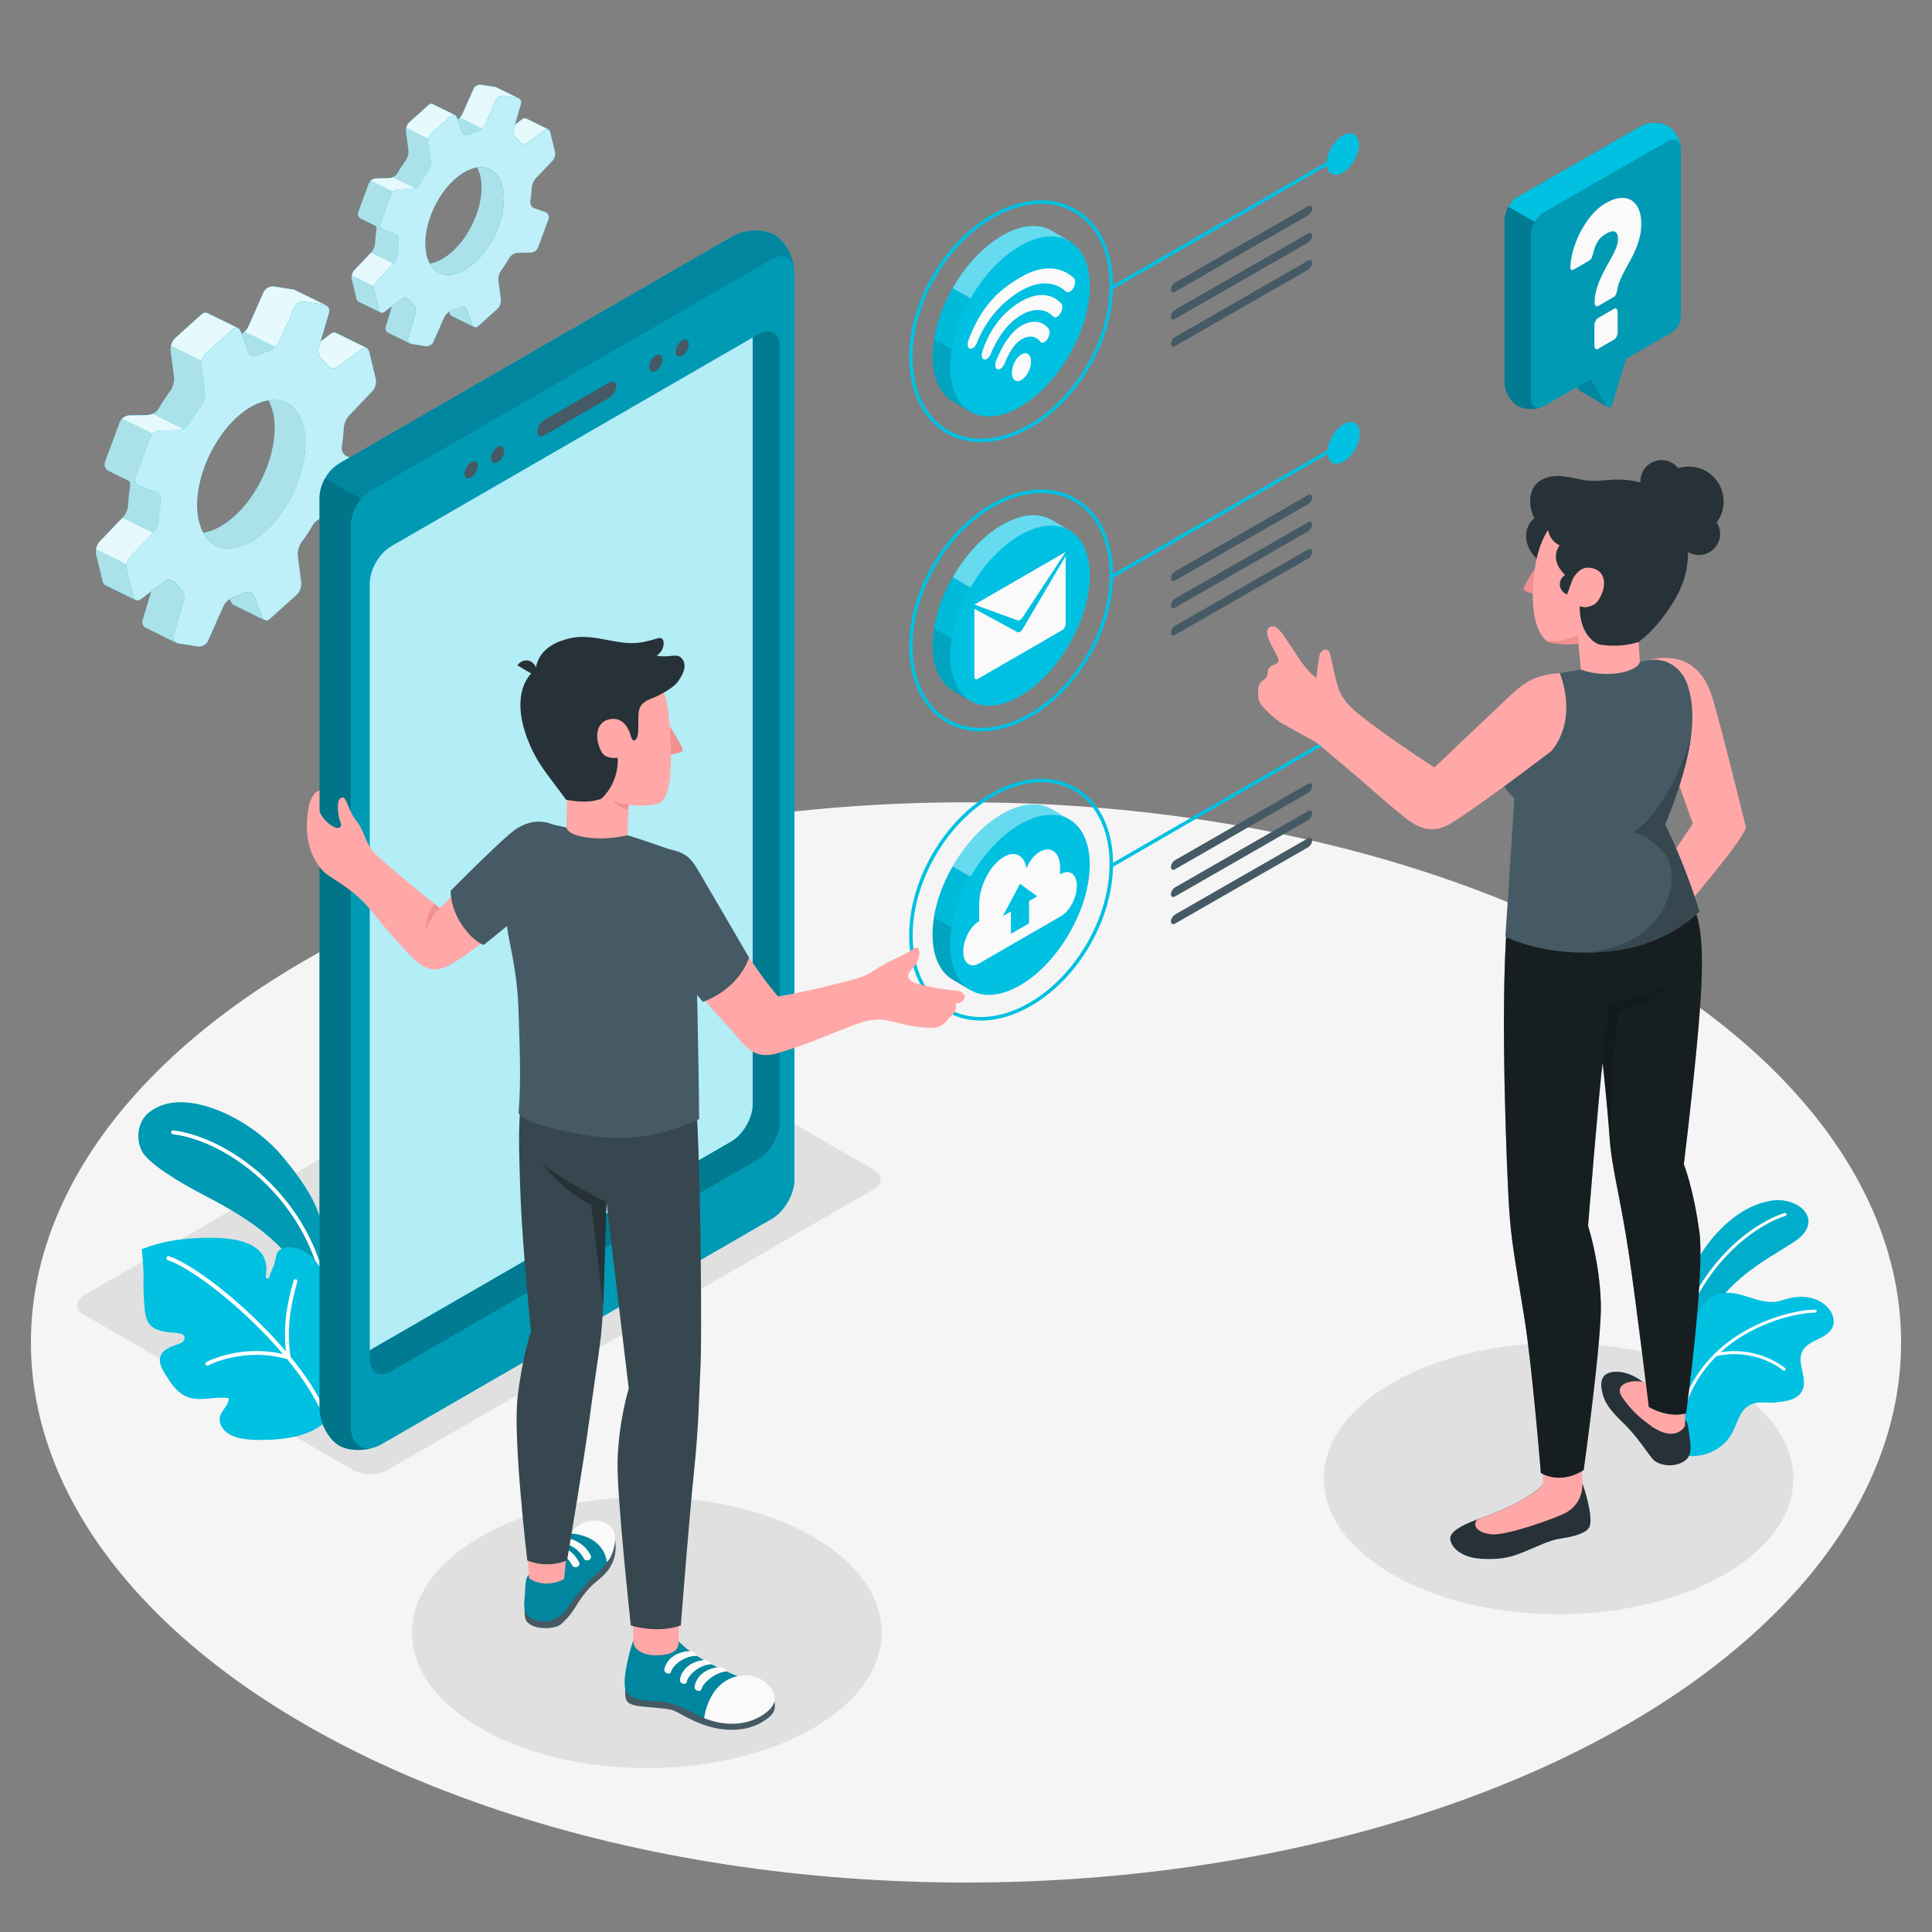
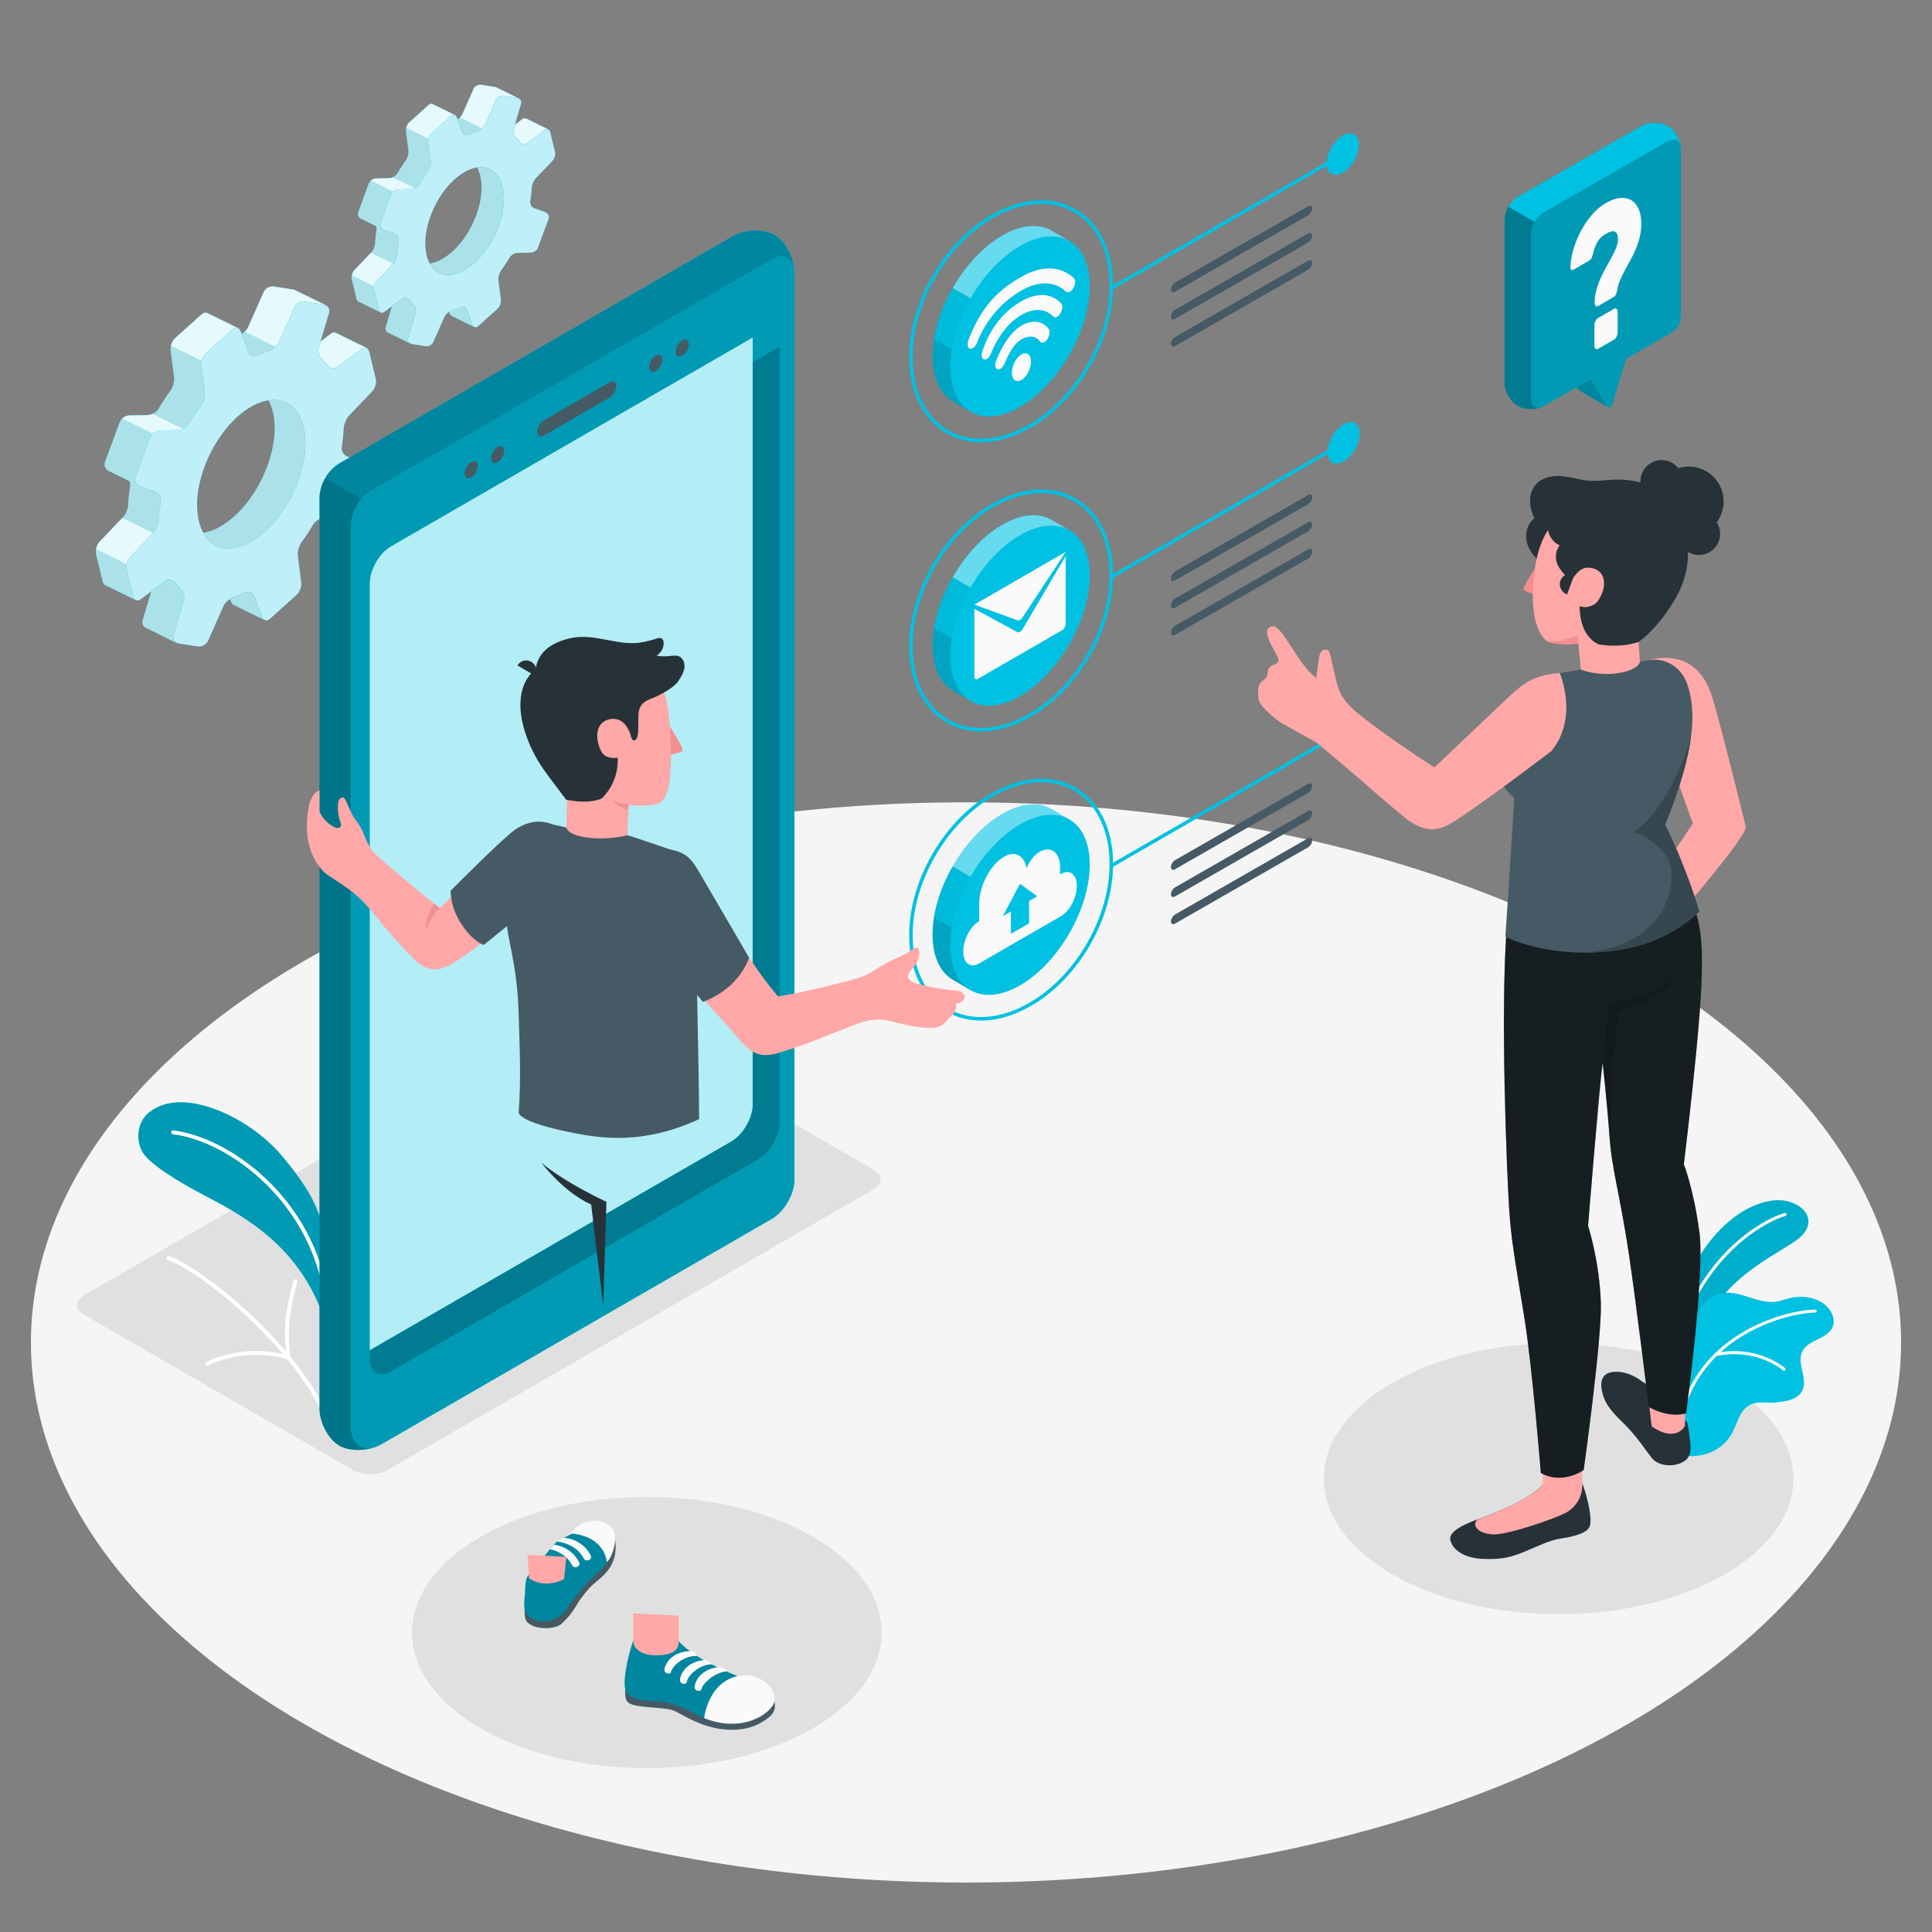
<svg xmlns="http://www.w3.org/2000/svg" viewBox="0 0 500 500">
  <rect x="0" y="0" width="500" height="500" fill="#808080" stroke="none" />
  <defs>
    <style>.cls-1,.cls-2,.cls-3,.cls-4,.cls-5{fill:#fff;}.cls-6{fill:#fafafa;}.cls-2{opacity:.9;}.cls-7{opacity:.76;}.cls-7,.cls-8{fill:#00c1e2;}.cls-9{fill:#37474f;}.cls-3,.cls-10{opacity:.4;}.cls-11{fill:#f5f5f5;}.cls-12{fill:#455a64;}.cls-13{opacity:.2;}.cls-14{fill:#f28f8f;}.cls-15{opacity:.05;}.cls-16{fill:#e0e0e0;}.cls-4{opacity:.7;}.cls-17{opacity:.15;}.cls-18{opacity:.3;}.cls-5{opacity:.75;}.cls-19{fill:none;stroke:#00c1e2;stroke-miterlimit:10;stroke-width:.91px;}.cls-20{opacity:.1;}.cls-21{fill:#243237;}.cls-22{fill:#263238;}.cls-23{fill:#ffa8a7;}</style>
  </defs>
  <g id="Floor">
    <ellipse id="Floor-2" class="cls-11" cx="250" cy="347.42" rx="242" ry="139.78" />
  </g>
  <g id="Shadows">
    <path id="Shadow" class="cls-16" d="m91.42,380.48l-69.64-40.21c-2.43-1.4-2.43-3.68,0-5.08l125.87-72.69c2.43-1.4,6.37-1.4,8.8,0l69.64,40.21c2.43,1.4,2.43,3.68,0,5.08l-125.87,72.69c-2.43,1.4-6.37,1.4-8.8,0Z" />
    <ellipse id="Shadow-2" class="cls-16" cx="403.36" cy="382.66" rx="60.77" ry="35.09" />
    <ellipse id="Shadow-3" class="cls-16" cx="167.4" cy="422.49" rx="60.77" ry="35.09" />
  </g>
  <g id="Gears">
    <g id="Gears-2">
      <path class="cls-8" d="m136.14,30.67h0c-.27-.13-.62-.1-.97.16l-1.92,1.46-.36,1.23c-.22.74.13,1.67.69,2.19.35.32.68.67.99,1.06.49.59,1.3.76,1.91.29l4.48-3.39c.34-.25.68-.3.95-.16l-5.77-2.84Zm-6.07,17.68c-.91-3.75-3.45-5.49-6.57-5.02.32.61.59,1.34.8,2.18,1.43,5.95-1.81,14.74-7.25,19.62-2,1.8-4.02,2.81-5.83,3.08,2.15,3.91,6.93,3.98,11.62-.24,5.43-4.89,8.67-13.67,7.24-19.62Zm-1.6-25.72h0c-.12-.05-.24-.1-.38-.11l-3.58-.56c-.76-.12-1.63.36-1.94,1.06l-2.9,6.55c-.14.32-.39.61-.68.89h0c-.17.16-.34.3-.54.42l1.27,3.38c.27.72,1.03.98,1.72.65.72-.35,1.44-.63,2.13-.86.41-.14.85-.41,1.22-.74.3-.27.56-.59.69-.9l2.9-6.55c.32-.7,1.19-1.18,1.94-1.06l3.59.56c.13.02.25.06.36.11l-5.77-2.84Zm-5.89,61.91c-.16-.11-.29-.28-.37-.51l-1.46-3.88c-.26-.72-1.02-.99-1.72-.65-.71.34-1.43.63-2.13.86-.22.07-.44.19-.67.33l.19.5c.11.29.28.48.49.58h0s5.65,2.78,5.65,2.78Zm-10.61-57.6c-.12-.06-.26-.09-.4-.08-.21.01-.43.1-.63.29l-5.02,4.51c-.07.06-.13.13-.19.21-.05.05-.09.11-.13.17-.17.25-.31.55-.41.86-.01.07-.04.14-.05.21h0c-.07.3-.12.6-.08.86l.65,5.01c.1.77-.21,1.87-.66,2.49-.8,1.09-1.54,2.24-2.24,3.41-.23.4-.65.75-1.11.98-.15.08-.3.13-.45.17-.07.02-.15.05-.22.05-.1.03-.2.04-.3.04l-3.41.06h-.08c-.09.01-.18.03-.28.05-.08.01-.16.04-.25.07,0,0-.02,0-.03.01-.09.03-.18.08-.27.13-.17.09-.33.21-.47.34-.22.21-.4.46-.5.73l-2.72,7.38c-.24.66.04,1.36.65,1.69l3.92,1.93c.14.31.2.65.15.98-.18,1.16-.31,2.33-.37,3.45-.03.76-.45,1.84-.98,2.4l-.05.05-4.36,4.56c-.08.08-.15.17-.21.26,0,.02-.02.03-.02.05-.07.1-.13.2-.16.32-.26.54-.37,1.21-.24,1.74l1.23,5.05c.08.32.24.54.45.67l5.76,2.83c-.2-.12-.36-.34-.43-.65l-1.22-5.05c-.08-.29-.07-.65,0-.98.1-.53.32-1.04.64-1.38l4.35-4.56.05-.05c.53-.56.95-1.63.99-2.4.06-1.13.17-2.29.37-3.45.12-.76-.35-1.58-1.07-1.84l-2.83-.98c-.72-.26-1.1-1.05-.83-1.77l2.72-7.38c.1-.27.27-.52.5-.73.38-.35.89-.6,1.37-.6l3.42-.06c.32,0,.65-.1.97-.26.46-.23.87-.58,1.11-.98.69-1.17,1.45-2.32,2.24-3.41.46-.62.76-1.72.66-2.49l-.65-5.01c-.04-.27-.01-.58.07-.88.13-.56.42-1.11.79-1.44l5.01-4.51c.34-.31.73-.37,1.04-.22l-5.79-2.84Zm-4.4,53.94c.21-.74-.14-1.67-.7-2.19-.35-.32-.68-.67-.98-1.06-.49-.6-1.3-.76-1.91-.3l-2.56,1.94-1.6,5.39c-.18.59.08,1.15.57,1.4h0s5.79,2.86,5.79,2.86c-.5-.26-.74-.82-.57-1.41l1.96-6.62Z" />
      <path class="cls-4" d="m136.14,30.67h0c-.27-.13-.62-.1-.97.16l-1.92,1.46-.36,1.23c-.22.74.13,1.67.69,2.19.35.32.68.67.99,1.06.49.59,1.3.76,1.91.29l4.48-3.39c.34-.25.68-.3.95-.16l-5.77-2.84Zm-6.07,17.68c-.91-3.75-3.45-5.49-6.57-5.02.32.61.59,1.34.8,2.18,1.43,5.95-1.81,14.74-7.25,19.62-2,1.8-4.02,2.81-5.83,3.08,2.15,3.91,6.93,3.98,11.62-.24,5.43-4.89,8.67-13.67,7.24-19.62Zm-1.6-25.72h0c-.12-.05-.24-.1-.38-.11l-3.58-.56c-.76-.12-1.63.36-1.94,1.06l-2.9,6.55c-.14.32-.39.61-.68.89h0c-.17.16-.34.3-.54.42l1.27,3.38c.27.72,1.03.98,1.72.65.72-.35,1.44-.63,2.13-.86.41-.14.85-.41,1.22-.74.3-.27.56-.59.69-.9l2.9-6.55c.32-.7,1.19-1.18,1.94-1.06l3.59.56c.13.02.25.06.36.11l-5.77-2.84Zm-5.89,61.91c-.16-.11-.29-.28-.37-.51l-1.46-3.88c-.26-.72-1.02-.99-1.72-.65-.71.34-1.43.63-2.13.86-.22.07-.44.19-.67.33l.19.5c.11.29.28.48.49.58h0s5.65,2.78,5.65,2.78Zm-10.61-57.6c-.12-.06-.26-.09-.4-.08-.21.01-.43.1-.63.29l-5.02,4.51c-.07.06-.13.13-.19.21-.05.05-.09.11-.13.17-.17.25-.31.55-.41.86-.01.07-.04.14-.05.21h0c-.07.3-.12.6-.08.86l.65,5.01c.1.77-.21,1.87-.66,2.49-.8,1.09-1.54,2.24-2.24,3.41-.23.4-.65.75-1.11.98-.15.08-.3.13-.45.17-.07.02-.15.05-.22.05-.1.03-.2.04-.3.04l-3.41.06h-.08c-.09.01-.18.03-.28.05-.08.01-.16.04-.25.07,0,0-.02,0-.03.01-.09.03-.18.08-.27.13-.17.09-.33.21-.47.34-.22.21-.4.46-.5.73l-2.72,7.38c-.24.66.04,1.36.65,1.69l3.92,1.93c.14.31.2.65.15.98-.18,1.16-.31,2.33-.37,3.45-.03.76-.45,1.84-.98,2.4l-.05.05-4.36,4.56c-.08.08-.15.17-.21.26,0,.02-.02.03-.02.05-.07.1-.13.2-.16.32-.26.54-.37,1.21-.24,1.74l1.23,5.05c.08.32.24.54.45.67l5.76,2.83c-.2-.12-.36-.34-.43-.65l-1.22-5.05c-.08-.29-.07-.65,0-.98.1-.53.32-1.04.64-1.38l4.35-4.56.05-.05c.53-.56.95-1.63.99-2.4.06-1.13.17-2.29.37-3.45.12-.76-.35-1.58-1.07-1.84l-2.83-.98c-.72-.26-1.1-1.05-.83-1.77l2.72-7.38c.1-.27.27-.52.5-.73.38-.35.89-.6,1.37-.6l3.42-.06c.32,0,.65-.1.97-.26.46-.23.87-.58,1.11-.98.69-1.17,1.45-2.32,2.24-3.41.46-.62.76-1.72.66-2.49l-.65-5.01c-.04-.27-.01-.58.07-.88.13-.56.42-1.11.79-1.44l5.01-4.51c.34-.31.73-.37,1.04-.22l-5.79-2.84Zm-4.4,53.94c.21-.74-.14-1.67-.7-2.19-.35-.32-.68-.67-.98-1.06-.49-.6-1.3-.76-1.91-.3l-2.56,1.94-1.6,5.39c-.18.59.08,1.15.57,1.4h0s5.79,2.86,5.79,2.86c-.5-.26-.74-.82-.57-1.41l1.96-6.62Z" />
      <path class="cls-15" d="m136.14,30.67h0c-.27-.13-.62-.1-.97.16l-1.92,1.46-.36,1.23c-.22.74.13,1.67.69,2.19.35.32.68.67.99,1.06.49.59,1.3.76,1.91.29l4.48-3.39c.34-.25.68-.3.95-.16l-5.77-2.84Zm-6.07,17.68c-.91-3.75-3.45-5.49-6.57-5.02.32.61.59,1.34.8,2.18,1.43,5.95-1.81,14.74-7.25,19.62-2,1.8-4.02,2.81-5.83,3.08,2.15,3.91,6.93,3.98,11.62-.24,5.43-4.89,8.67-13.67,7.24-19.62Zm-1.6-25.72h0c-.12-.05-.24-.1-.38-.11l-3.58-.56c-.76-.12-1.63.36-1.94,1.06l-2.9,6.55c-.14.32-.39.61-.68.89h0c-.17.16-.34.3-.54.42l1.27,3.38c.27.72,1.03.98,1.72.65.72-.35,1.44-.63,2.13-.86.41-.14.85-.41,1.22-.74.3-.27.56-.59.69-.9l2.9-6.55c.32-.7,1.19-1.18,1.94-1.06l3.59.56c.13.02.25.06.36.11l-5.77-2.84Zm-5.89,61.91c-.16-.11-.29-.28-.37-.51l-1.46-3.88c-.26-.72-1.02-.99-1.72-.65-.71.34-1.43.63-2.13.86-.22.07-.44.19-.67.33l.19.5c.11.29.28.48.49.58h0s5.65,2.78,5.65,2.78Zm-10.61-57.6c-.12-.06-.26-.09-.4-.08-.21.01-.43.1-.63.29l-5.02,4.51c-.07.06-.13.13-.19.21-.05.05-.09.11-.13.17-.17.25-.31.55-.41.86-.01.07-.04.14-.05.21h0c-.07.3-.12.6-.08.86l.65,5.01c.1.77-.21,1.87-.66,2.49-.8,1.09-1.54,2.24-2.24,3.41-.23.4-.65.75-1.11.98-.15.08-.3.13-.45.17-.07.02-.15.05-.22.05-.1.03-.2.04-.3.04l-3.41.06h-.08c-.09.01-.18.03-.28.05-.08.01-.16.04-.25.07,0,0-.02,0-.03.01-.09.03-.18.08-.27.13-.17.09-.33.21-.47.34-.22.21-.4.46-.5.73l-2.72,7.38c-.24.66.04,1.36.65,1.69l3.92,1.93c.14.31.2.65.15.98-.18,1.16-.31,2.33-.37,3.45-.03.76-.45,1.84-.98,2.4l-.05.05-4.36,4.56c-.08.08-.15.17-.21.26,0,.02-.02.03-.02.05-.07.1-.13.2-.16.32-.26.54-.37,1.21-.24,1.74l1.23,5.05c.08.32.24.54.45.67l5.76,2.83c-.2-.12-.36-.34-.43-.65l-1.22-5.05c-.08-.29-.07-.65,0-.98.1-.53.32-1.04.64-1.38l4.35-4.56.05-.05c.53-.56.95-1.63.99-2.4.06-1.13.17-2.29.37-3.45.12-.76-.35-1.58-1.07-1.84l-2.83-.98c-.72-.26-1.1-1.05-.83-1.77l2.72-7.38c.1-.27.27-.52.5-.73.38-.35.89-.6,1.37-.6l3.42-.06c.32,0,.65-.1.97-.26.46-.23.87-.58,1.11-.98.69-1.17,1.45-2.32,2.24-3.41.46-.62.76-1.72.66-2.49l-.65-5.01c-.04-.27-.01-.58.07-.88.13-.56.42-1.11.79-1.44l5.01-4.51c.34-.31.73-.37,1.04-.22l-5.79-2.84Zm-4.4,53.94c.21-.74-.14-1.67-.7-2.19-.35-.32-.68-.67-.98-1.06-.49-.6-1.3-.76-1.91-.3l-2.56,1.94-1.6,5.39c-.18.59.08,1.15.57,1.4h0s5.79,2.86,5.79,2.86c-.5-.26-.74-.82-.57-1.41l1.96-6.62Z" />
      <path class="cls-8" d="m101.83,68.21l-4.35,4.56c-.32.34-.55.85-.64,1.38l-5.77-2.84c.05-.26.12-.52.23-.76.04-.11.1-.22.16-.32,0-.02.02-.03.02-.05.06-.1.13-.18.21-.26l4.36-4.56,5.78,2.84Z" />
      <path class="cls-8" d="m107.49,48.7c-.31.16-.65.26-.97.26l-3.42.06c-.48,0-1,.25-1.37.6l-5.78-2.84c.14-.13.3-.24.47-.34.09-.05.18-.1.27-.13,0,0,.02-.01.03-.01.08-.03.16-.06.25-.07.09-.02.18-.04.28-.05h.08s3.41-.06,3.41-.06c.1,0,.2-.01.3-.04.07-.01.15-.03.22-.05.15-.05.29-.11.43-.18h.02s5.78,2.85,5.78,2.85Z" />
      <path class="cls-8" d="m141.91,33.5c-.27-.13-.61-.08-.95.17l-4.48,3.39c-.61.46-1.42.3-1.91-.3-.31-.39-.63-.74-.99-1.06-.56-.52-.91-1.45-.69-2.19l.37-1.22,1.92-1.46c.35-.26.7-.3.97-.16h0s5.77,2.83,5.77,2.83Z" />
      <path class="cls-8" d="m134.24,25.46c-.11-.05-.23-.09-.36-.11l-3.59-.56c-.75-.12-1.62.36-1.94,1.06l-2.9,6.55c-.14.32-.4.63-.69.9l-5.78-2.85c.3-.28.55-.58.68-.89l2.9-6.55c.31-.7,1.18-1.18,1.94-1.06l3.58.56c.14.02.26.07.38.12h0s5.77,2.83,5.77,2.83Z" />
      <path class="cls-8" d="m117.76,29.78c-.31-.16-.69-.09-1.04.22l-5.01,4.51c-.37.33-.66.88-.79,1.44l-5.78-2.83c.01-.07.04-.14.05-.21.1-.31.24-.61.41-.86.04-.06.08-.12.13-.17.06-.08.12-.15.19-.21l5.02-4.51c.2-.19.42-.28.63-.29.14,0,.27.02.4.08l5.79,2.84Z" />
      <path class="cls-2" d="m101.83,68.21l-4.35,4.56c-.32.34-.55.85-.64,1.38l-5.77-2.84c.05-.26.12-.52.23-.76.04-.11.1-.22.16-.32,0-.02.02-.03.02-.05.06-.1.13-.18.21-.26l4.36-4.56,5.78,2.84Z" />
      <path class="cls-2" d="m107.49,48.7c-.31.16-.65.26-.97.26l-3.42.06c-.48,0-1,.25-1.37.6l-5.78-2.84c.14-.13.3-.24.47-.34.09-.05.18-.1.27-.13,0,0,.02-.01.03-.01.08-.03.16-.06.25-.07.09-.02.18-.04.28-.05h.08s3.41-.06,3.41-.06c.1,0,.2-.01.3-.04.07-.01.15-.03.22-.05.15-.05.29-.11.43-.18h.02s5.78,2.85,5.78,2.85Z" />
      <path class="cls-2" d="m141.91,33.5c-.27-.13-.61-.08-.95.17l-4.48,3.39c-.61.46-1.42.3-1.91-.3-.31-.39-.63-.74-.99-1.06-.56-.52-.91-1.45-.69-2.19l.37-1.22,1.92-1.46c.35-.26.7-.3.97-.16h0s5.77,2.83,5.77,2.83Z" />
      <path class="cls-2" d="m134.24,25.46c-.11-.05-.23-.09-.36-.11l-3.59-.56c-.75-.12-1.62.36-1.94,1.06l-2.9,6.55c-.14.32-.4.63-.69.9l-5.78-2.85c.3-.28.55-.58.68-.89l2.9-6.55c.31-.7,1.18-1.18,1.94-1.06l3.58.56c.14.02.26.07.38.12h0s5.77,2.83,5.77,2.83Z" />
      <path class="cls-2" d="m117.76,29.78c-.31-.16-.69-.09-1.04.22l-5.01,4.51c-.37.33-.66.88-.79,1.44l-5.78-2.83c.01-.07.04-.14.05-.21.1-.31.24-.61.41-.86.04-.06.08-.12.13-.17.06-.08.12-.15.19-.21l5.02-4.51c.2-.19.42-.28.63-.29.14,0,.27.02.4.08l5.79,2.84Z" />
      <path class="cls-8" d="m143.62,39.24l-1.22-5.05c-.18-.75-.82-.98-1.44-.51l-4.48,3.39c-.61.46-1.43.3-1.91-.3-.31-.39-.64-.74-.99-1.06-.57-.52-.91-1.46-.7-2.19l1.96-6.62c.22-.74-.22-1.43-.98-1.55l-3.58-.56c-.76-.12-1.63.36-1.94,1.06l-2.9,6.54c-.31.7-1.17,1.4-1.91,1.64-.7.23-1.41.51-2.13.86-.69.33-1.45.07-1.72-.65l-1.46-3.88c-.27-.72-.95-.89-1.52-.37l-5.01,4.51c-.57.51-.95,1.55-.86,2.31l.65,5.01c.1.76-.21,1.87-.66,2.49-.8,1.09-1.55,2.24-2.24,3.41-.39.66-1.31,1.22-2.08,1.23l-3.41.06c-.77.01-1.61.61-1.87,1.33l-2.72,7.38c-.27.72.11,1.51.83,1.77l2.82.99c.73.25,1.19,1.07,1.07,1.83-.19,1.17-.31,2.33-.36,3.46-.04.77-.46,1.84-.99,2.4l-4.4,4.62c-.53.56-.81,1.61-.63,2.36l1.22,5.05c.18.75.82.98,1.44.51l4.48-3.39c.61-.46,1.43-.3,1.91.3.31.39.64.74.99,1.06.57.52.91,1.46.7,2.19l-1.96,6.62c-.22.74.22,1.43.98,1.55l3.58.56c.76.12,1.63-.36,1.94-1.06l2.9-6.54c.31-.7,1.17-1.4,1.91-1.64.7-.23,1.41-.51,2.13-.86.69-.33,1.45-.07,1.72.65l1.46,3.88c.27.72.95.89,1.52.37l5.01-4.51c.57-.51.95-1.55.86-2.31l-.65-5.01c-.1-.76.21-1.87.66-2.49.8-1.09,1.55-2.24,2.24-3.41.39-.66,1.31-1.22,2.08-1.23l3.41-.06c.77-.01,1.61-.61,1.87-1.33l2.72-7.38c.27-.72-.11-1.51-.83-1.77l-2.82-.99c-.73-.25-1.19-1.07-1.07-1.83.19-1.17.31-2.33.36-3.46.04-.77.46-1.84.99-2.4l4.4-4.62c.53-.56.81-1.61.63-2.36Zm-20.78,28.73c-5.43,4.89-11,4.02-12.44-1.93-1.44-5.95,1.81-14.74,7.24-19.62,5.43-4.89,11-4.02,12.44,1.93,1.44,5.95-1.81,14.74-7.24,19.62Z" />
      <path class="cls-5" d="m143.62,39.24l-1.22-5.05c-.18-.75-.82-.98-1.44-.51l-4.48,3.39c-.61.46-1.43.3-1.91-.3-.31-.39-.64-.74-.99-1.06-.57-.52-.91-1.46-.7-2.19l1.96-6.62c.22-.74-.22-1.43-.98-1.55l-3.58-.56c-.76-.12-1.63.36-1.94,1.06l-2.9,6.54c-.31.7-1.17,1.4-1.91,1.64-.7.23-1.41.51-2.13.86-.69.33-1.45.07-1.72-.65l-1.46-3.88c-.27-.72-.95-.89-1.52-.37l-5.01,4.51c-.57.51-.95,1.55-.86,2.31l.65,5.01c.1.76-.21,1.87-.66,2.49-.8,1.09-1.55,2.24-2.24,3.41-.39.66-1.31,1.22-2.08,1.23l-3.41.06c-.77.01-1.61.61-1.87,1.33l-2.72,7.38c-.27.72.11,1.51.83,1.77l2.82.99c.73.25,1.19,1.07,1.07,1.83-.19,1.17-.31,2.33-.36,3.46-.04.77-.46,1.84-.99,2.4l-4.4,4.62c-.53.56-.81,1.61-.63,2.36l1.22,5.05c.18.75.82.98,1.44.51l4.48-3.39c.61-.46,1.43-.3,1.91.3.31.39.64.74.99,1.06.57.52.91,1.46.7,2.19l-1.96,6.62c-.22.74.22,1.43.98,1.55l3.58.56c.76.12,1.63-.36,1.94-1.06l2.9-6.54c.31-.7,1.17-1.4,1.91-1.64.7-.23,1.41-.51,2.13-.86.69-.33,1.45-.07,1.72.65l1.46,3.88c.27.72.95.89,1.52.37l5.01-4.51c.57-.51.95-1.55.86-2.31l-.65-5.01c-.1-.76.21-1.87.66-2.49.8-1.09,1.55-2.24,2.24-3.41.39-.66,1.31-1.22,2.08-1.23l3.41-.06c.77-.01,1.61-.61,1.87-1.33l2.72-7.38c.27-.72-.11-1.51-.83-1.77l-2.82-.99c-.73-.25-1.19-1.07-1.07-1.83.19-1.17.31-2.33.36-3.46.04-.77.46-1.84.99-2.4l4.4-4.62c.53-.56.81-1.61.63-2.36Zm-20.78,28.73c-5.43,4.89-11,4.02-12.44-1.93-1.44-5.95,1.81-14.74,7.24-19.62,5.43-4.89,11-4.02,12.44,1.93,1.44,5.95-1.81,14.74-7.24,19.62Z" />
      <path class="cls-8" d="m86.94,86.17h0c-.37-.18-.86-.14-1.33.22l-2.65,2.01-.5,1.7c-.3,1.02.18,2.31.96,3.02.48.44.93.92,1.36,1.46.67.81,1.79,1.05,2.63.4l6.17-4.67c.46-.34.93-.41,1.3-.23l-7.94-3.91Zm-8.37,24.35c-1.25-5.17-4.75-7.56-9.05-6.92.44.84.81,1.84,1.1,3,1.98,8.19-2.5,20.3-9.98,27.03-2.76,2.47-5.53,3.88-8.03,4.25,2.96,5.39,9.54,5.48,16-.33,7.48-6.73,11.94-18.84,9.97-27.03Zm-2.2-35.43h0c-.16-.07-.33-.13-.52-.16l-4.93-.78c-1.05-.16-2.25.49-2.67,1.46l-4,9.02c-.19.44-.53.84-.94,1.23h-.01c-.23.22-.47.42-.74.57l1.74,4.66c.37.99,1.42,1.35,2.36.89.99-.48,1.98-.87,2.93-1.18.56-.19,1.17-.56,1.67-1.02.41-.37.77-.81.96-1.24l3.99-9.02c.44-.96,1.63-1.62,2.67-1.46l4.94.77c.18.03.35.08.5.15l-7.94-3.91Zm-8.11,85.28c-.21-.15-.4-.38-.51-.71l-2.01-5.35c-.36-.99-1.41-1.37-2.36-.89-.98.47-1.97.87-2.93,1.18-.3.1-.61.26-.92.46l.26.69c.15.4.39.67.68.8h0s7.78,3.83,7.78,3.83Zm-14.61-79.34c-.17-.08-.35-.12-.54-.1-.29.02-.59.14-.87.4l-6.91,6.21c-.1.08-.18.18-.26.29-.07.07-.12.15-.18.23-.23.35-.42.76-.56,1.19-.02.09-.05.2-.07.29h.01c-.1.42-.16.83-.11,1.18l.89,6.91c.13,1.05-.29,2.58-.91,3.43-1.1,1.51-2.13,3.09-3.08,4.7-.32.55-.89,1.03-1.52,1.34-.21.1-.41.18-.62.23-.1.03-.2.06-.3.07-.14.03-.28.06-.42.05l-4.69.08h-.11c-.13.02-.25.04-.38.07-.11.02-.23.05-.34.1-.01,0-.03,0-.04.02-.12.05-.25.11-.37.18-.23.13-.45.29-.65.47-.3.29-.55.64-.69,1.01l-3.75,10.16c-.34.91.06,1.88.9,2.32l5.4,2.65c.19.42.28.89.2,1.34-.25,1.6-.43,3.2-.5,4.76-.05,1.05-.63,2.54-1.36,3.3l-.07.07-6,6.29c-.11.11-.2.23-.28.36-.01.03-.02.04-.03.07-.09.13-.17.28-.23.44-.36.74-.5,1.67-.33,2.39l1.69,6.96c.11.44.33.75.62.92l7.93,3.89c-.28-.16-.49-.47-.6-.9l-1.68-6.96c-.1-.4-.1-.89-.01-1.36.13-.73.44-1.44.89-1.9l5.99-6.29.07-.07c.73-.77,1.31-2.25,1.37-3.31.08-1.55.24-3.15.5-4.76.16-1.05-.48-2.17-1.47-2.53l-3.89-1.36c-1-.36-1.52-1.45-1.15-2.43l3.75-10.16c.14-.37.38-.72.69-1.01.52-.48,1.23-.82,1.89-.83l4.71-.08c.44,0,.9-.14,1.33-.36.63-.31,1.2-.8,1.52-1.34.96-1.61,1.99-3.19,3.08-4.7.64-.85,1.05-2.37.91-3.43l-.89-6.9c-.05-.37-.01-.79.1-1.21.18-.77.58-1.52,1.09-1.98l6.9-6.21c.47-.43,1-.51,1.43-.3l-7.97-3.92Zm-6.06,74.3c.29-1.02-.19-2.31-.97-3.02-.48-.44-.93-.92-1.35-1.46-.67-.83-1.79-1.05-2.63-.42l-3.52,2.67-2.2,7.42c-.24.81.1,1.58.78,1.93h-.01s7.98,3.94,7.98,3.94c-.69-.36-1.02-1.14-.78-1.95l2.7-9.12Z" />
      <path class="cls-4" d="m86.94,86.17h0c-.37-.18-.86-.14-1.33.22l-2.65,2.01-.5,1.7c-.3,1.02.18,2.31.96,3.02.48.44.93.92,1.36,1.46.67.81,1.79,1.05,2.63.4l6.17-4.67c.46-.34.93-.41,1.3-.23l-7.94-3.91Zm-8.37,24.35c-1.25-5.17-4.75-7.56-9.05-6.92.44.84.81,1.84,1.1,3,1.98,8.19-2.5,20.3-9.98,27.03-2.76,2.47-5.53,3.88-8.03,4.25,2.96,5.39,9.54,5.48,16-.33,7.48-6.73,11.94-18.84,9.97-27.03Zm-2.2-35.43h0c-.16-.07-.33-.13-.52-.16l-4.93-.78c-1.05-.16-2.25.49-2.67,1.46l-4,9.02c-.19.44-.53.84-.94,1.23h-.01c-.23.22-.47.42-.74.57l1.74,4.66c.37.99,1.42,1.35,2.36.89.99-.48,1.98-.87,2.93-1.18.56-.19,1.17-.56,1.67-1.02.41-.37.77-.81.96-1.24l3.99-9.02c.44-.96,1.63-1.62,2.67-1.46l4.94.77c.18.03.35.08.5.15l-7.94-3.91Zm-8.11,85.28c-.21-.15-.4-.38-.51-.71l-2.01-5.35c-.36-.99-1.41-1.37-2.36-.89-.98.47-1.97.87-2.93,1.18-.3.1-.61.26-.92.46l.26.69c.15.4.39.67.68.8h0s7.78,3.83,7.78,3.83Zm-14.61-79.34c-.17-.08-.35-.12-.54-.1-.29.02-.59.14-.87.4l-6.91,6.21c-.1.08-.18.18-.26.29-.07.07-.12.15-.18.23-.23.35-.42.76-.56,1.19-.02.09-.05.2-.07.29h.01c-.1.42-.16.83-.11,1.18l.89,6.91c.13,1.05-.29,2.58-.91,3.43-1.1,1.51-2.13,3.09-3.08,4.7-.32.55-.89,1.03-1.52,1.34-.21.1-.41.18-.62.23-.1.03-.2.06-.3.07-.14.03-.28.06-.42.05l-4.69.08h-.11c-.13.02-.25.04-.38.07-.11.02-.23.05-.34.1-.01,0-.03,0-.04.02-.12.05-.25.11-.37.18-.23.13-.45.29-.65.47-.3.29-.55.64-.69,1.01l-3.75,10.16c-.34.91.06,1.88.9,2.32l5.4,2.65c.19.42.28.89.2,1.34-.25,1.6-.43,3.2-.5,4.76-.05,1.05-.63,2.54-1.36,3.3l-.07.07-6,6.29c-.11.11-.2.23-.28.36-.01.03-.02.04-.03.07-.09.13-.17.28-.23.44-.36.74-.5,1.67-.33,2.39l1.69,6.96c.11.44.33.75.62.92l7.93,3.89c-.28-.16-.49-.47-.6-.9l-1.68-6.96c-.1-.4-.1-.89-.01-1.36.13-.73.44-1.44.89-1.9l5.99-6.29.07-.07c.73-.77,1.31-2.25,1.37-3.31.08-1.55.24-3.15.5-4.76.16-1.05-.48-2.17-1.47-2.53l-3.89-1.36c-1-.36-1.52-1.45-1.15-2.43l3.75-10.16c.14-.37.38-.72.69-1.01.52-.48,1.23-.82,1.89-.83l4.71-.08c.44,0,.9-.14,1.33-.36.63-.31,1.2-.8,1.52-1.34.96-1.61,1.99-3.19,3.08-4.7.64-.85,1.05-2.37.91-3.43l-.89-6.9c-.05-.37-.01-.79.1-1.21.18-.77.58-1.52,1.09-1.98l6.9-6.21c.47-.43,1-.51,1.43-.3l-7.97-3.92Zm-6.06,74.3c.29-1.02-.19-2.31-.97-3.02-.48-.44-.93-.92-1.35-1.46-.67-.83-1.79-1.05-2.63-.42l-3.52,2.67-2.2,7.42c-.24.81.1,1.58.78,1.93h-.01s7.98,3.94,7.98,3.94c-.69-.36-1.02-1.14-.78-1.95l2.7-9.12Z" />
      <path class="cls-15" d="m86.94,86.17h0c-.37-.18-.86-.14-1.33.22l-2.65,2.01-.5,1.7c-.3,1.02.18,2.31.96,3.02.48.44.93.92,1.36,1.46.67.81,1.79,1.05,2.63.4l6.17-4.67c.46-.34.93-.41,1.3-.23l-7.94-3.91Zm-8.37,24.35c-1.25-5.17-4.75-7.56-9.05-6.92.44.84.81,1.84,1.1,3,1.98,8.19-2.5,20.3-9.98,27.03-2.76,2.47-5.53,3.88-8.03,4.25,2.96,5.39,9.54,5.48,16-.33,7.48-6.73,11.94-18.84,9.97-27.03Zm-2.2-35.43h0c-.16-.07-.33-.13-.52-.16l-4.93-.78c-1.05-.16-2.25.49-2.67,1.46l-4,9.02c-.19.44-.53.84-.94,1.23h-.01c-.23.22-.47.42-.74.57l1.74,4.66c.37.99,1.42,1.35,2.36.89.99-.48,1.98-.87,2.93-1.18.56-.19,1.17-.56,1.67-1.02.41-.37.77-.81.96-1.24l3.99-9.02c.44-.96,1.63-1.62,2.67-1.46l4.94.77c.18.03.35.08.5.15l-7.94-3.91Zm-8.11,85.28c-.21-.15-.4-.38-.51-.71l-2.01-5.35c-.36-.99-1.41-1.37-2.36-.89-.98.47-1.97.87-2.93,1.18-.3.1-.61.26-.92.46l.26.69c.15.4.39.67.68.8h0s7.78,3.83,7.78,3.83Zm-14.61-79.34c-.17-.08-.35-.12-.54-.1-.29.02-.59.14-.87.4l-6.91,6.21c-.1.08-.18.18-.26.29-.07.07-.12.15-.18.23-.23.35-.42.76-.56,1.19-.02.09-.05.2-.07.29h.01c-.1.42-.16.83-.11,1.18l.89,6.91c.13,1.05-.29,2.58-.91,3.43-1.1,1.51-2.13,3.09-3.08,4.7-.32.55-.89,1.03-1.52,1.34-.21.1-.41.18-.62.23-.1.03-.2.06-.3.07-.14.03-.28.06-.42.05l-4.69.08h-.11c-.13.02-.25.04-.38.07-.11.02-.23.05-.34.1-.01,0-.03,0-.04.02-.12.05-.25.11-.37.18-.23.13-.45.29-.65.47-.3.29-.55.64-.69,1.01l-3.75,10.16c-.34.91.06,1.88.9,2.32l5.4,2.65c.19.42.28.89.2,1.34-.25,1.6-.43,3.2-.5,4.76-.05,1.05-.63,2.54-1.36,3.3l-.07.07-6,6.29c-.11.11-.2.23-.28.36-.01.03-.02.04-.03.07-.09.13-.17.28-.23.44-.36.74-.5,1.67-.33,2.39l1.69,6.96c.11.44.33.75.62.92l7.93,3.89c-.28-.16-.49-.47-.6-.9l-1.68-6.96c-.1-.4-.1-.89-.01-1.36.13-.73.44-1.44.89-1.9l5.99-6.29.07-.07c.73-.77,1.31-2.25,1.37-3.31.08-1.55.24-3.15.5-4.76.16-1.05-.48-2.17-1.47-2.53l-3.89-1.36c-1-.36-1.52-1.45-1.15-2.43l3.75-10.16c.14-.37.38-.72.69-1.01.52-.48,1.23-.82,1.89-.83l4.71-.08c.44,0,.9-.14,1.33-.36.63-.31,1.2-.8,1.52-1.34.96-1.61,1.99-3.19,3.08-4.7.64-.85,1.05-2.37.91-3.43l-.89-6.9c-.05-.37-.01-.79.1-1.21.18-.77.58-1.52,1.09-1.98l6.9-6.21c.47-.43,1-.51,1.43-.3l-7.97-3.92Zm-6.06,74.3c.29-1.02-.19-2.31-.97-3.02-.48-.44-.93-.92-1.35-1.46-.67-.83-1.79-1.05-2.63-.42l-3.52,2.67-2.2,7.42c-.24.81.1,1.58.78,1.93h-.01s7.98,3.94,7.98,3.94c-.69-.36-1.02-1.14-.78-1.95l2.7-9.12Z" />
      <path class="cls-8" d="m39.67,137.89l-5.99,6.29c-.44.46-.75,1.18-.89,1.9l-7.94-3.91c.07-.36.17-.72.32-1.05.05-.16.13-.3.23-.44.01-.03.02-.04.03-.07.08-.13.18-.25.28-.36l6-6.29,7.96,3.92Z" />
      <path class="cls-8" d="m47.47,111c-.43.22-.9.35-1.33.36l-4.71.08c-.67,0-1.37.35-1.89.83l-7.96-3.92c.19-.18.41-.33.65-.47.12-.07.25-.13.37-.18.01-.01.02-.01.04-.02.11-.05.23-.08.34-.1.13-.03.25-.06.38-.06h.11s4.69-.09,4.69-.09c.14,0,.28-.02.42-.05.1-.02.2-.04.3-.07.2-.06.4-.15.6-.24h.03s7.96,3.93,7.96,3.93Z" />
      <path class="cls-8" d="m94.88,90.07c-.37-.18-.84-.11-1.3.24l-6.17,4.67c-.84.63-1.96.41-2.63-.42-.43-.53-.87-1.02-1.36-1.46-.78-.72-1.26-2-.96-3.02l.5-1.69,2.65-2.01c.48-.35.96-.41,1.33-.22h0s7.94,3.89,7.94,3.89Z" />
      <path class="cls-8" d="m84.31,78.99c-.15-.07-.32-.12-.5-.15l-4.94-.77c-1.04-.16-2.23.49-2.67,1.46l-3.99,9.02c-.19.44-.54.87-.96,1.24l-7.96-3.93c.41-.39.75-.79.94-1.23l4-9.02c.42-.96,1.62-1.62,2.67-1.46l4.93.78c.19.03.36.09.52.17h0s7.94,3.89,7.94,3.89Z" />
      <path class="cls-8" d="m61.61,84.94c-.42-.22-.96-.13-1.43.3l-6.9,6.21c-.51.46-.91,1.21-1.09,1.98l-7.96-3.9c.02-.09.05-.2.07-.29.14-.43.33-.84.56-1.19.06-.08.1-.16.18-.23.08-.11.17-.2.26-.29l6.91-6.21c.28-.26.58-.38.87-.4.19-.01.37.03.54.1l7.97,3.92Z" />
      <path class="cls-2" d="m39.67,137.89l-5.99,6.29c-.44.46-.75,1.18-.89,1.9l-7.94-3.91c.07-.36.17-.72.32-1.05.05-.16.13-.3.23-.44.01-.03.02-.04.03-.07.08-.13.18-.25.28-.36l6-6.29,7.96,3.92Z" />
      <path class="cls-2" d="m47.47,111c-.43.22-.9.35-1.33.36l-4.71.08c-.67,0-1.37.35-1.89.83l-7.96-3.92c.19-.18.41-.33.65-.47.12-.07.25-.13.37-.18.01-.01.02-.01.04-.02.11-.05.23-.08.34-.1.13-.03.25-.06.38-.06h.11s4.69-.09,4.69-.09c.14,0,.28-.02.42-.05.1-.02.2-.04.3-.07.2-.06.4-.15.6-.24h.03s7.96,3.93,7.96,3.93Z" />
      <path class="cls-2" d="m94.88,90.07c-.37-.18-.84-.11-1.3.24l-6.17,4.67c-.84.63-1.96.41-2.63-.42-.43-.53-.87-1.02-1.36-1.46-.78-.72-1.26-2-.96-3.02l.5-1.69,2.65-2.01c.48-.35.96-.41,1.33-.22h0s7.94,3.89,7.94,3.89Z" />
      <path class="cls-2" d="m84.31,78.99c-.15-.07-.32-.12-.5-.15l-4.94-.77c-1.04-.16-2.23.49-2.67,1.46l-3.99,9.02c-.19.44-.54.87-.96,1.24l-7.96-3.93c.41-.39.75-.79.94-1.23l4-9.02c.42-.96,1.62-1.62,2.67-1.46l4.93.78c.19.03.36.09.52.17h0s7.94,3.89,7.94,3.89Z" />
      <path class="cls-2" d="m61.61,84.94c-.42-.22-.96-.13-1.43.3l-6.9,6.21c-.51.46-.91,1.21-1.09,1.98l-7.96-3.9c.02-.09.05-.2.07-.29.14-.43.33-.84.56-1.19.06-.08.1-.16.18-.23.08-.11.17-.2.26-.29l6.91-6.21c.28-.26.58-.38.87-.4.19-.01.37.03.54.1l7.97,3.92Z" />
      <path class="cls-8" d="m97.23,97.98l-1.68-6.96c-.25-1.03-1.13-1.35-1.98-.71l-6.17,4.67c-.84.64-1.96.41-2.63-.41-.43-.53-.88-1.02-1.36-1.46-.78-.72-1.26-2.01-.96-3.02l2.7-9.12c.3-1.01-.3-1.97-1.35-2.13l-4.93-.77c-1.05-.16-2.24.49-2.67,1.46l-3.99,9.01c-.43.97-1.62,1.93-2.62,2.26-.96.31-1.94.71-2.93,1.19-.95.46-2,.09-2.37-.9l-2-5.35c-.37-.99-1.31-1.22-2.1-.51l-6.91,6.21c-.79.71-1.32,2.13-1.18,3.18l.89,6.9c.14,1.05-.29,2.57-.91,3.43-1.1,1.51-2.13,3.08-3.09,4.7-.54.91-1.81,1.68-2.86,1.7l-4.7.08c-1.06.02-2.21.84-2.58,1.83l-3.75,10.16c-.37.99.15,2.08,1.15,2.43l3.89,1.36c1,.35,1.64,1.48,1.47,2.52-.26,1.61-.42,3.2-.5,4.76-.05,1.06-.64,2.54-1.37,3.3l-6.06,6.36c-.73.77-1.12,2.22-.87,3.25l1.68,6.96c.25,1.03,1.13,1.35,1.98.71l6.17-4.67c.84-.64,1.96-.41,2.63.41.43.53.88,1.02,1.36,1.46.78.72,1.26,2.01.96,3.02l-2.7,9.11c-.3,1.02.3,1.97,1.35,2.13l4.93.77c1.05.16,2.24-.49,2.67-1.46l4-9.01c.43-.97,1.62-1.93,2.62-2.26.96-.31,1.94-.71,2.93-1.19.95-.46,2-.09,2.37.9l2.01,5.35c.37.99,1.31,1.22,2.1.51l6.91-6.21c.79-.71,1.32-2.13,1.18-3.18l-.89-6.9c-.14-1.05.29-2.57.91-3.43,1.1-1.51,2.13-3.08,3.09-4.7.54-.91,1.81-1.68,2.86-1.7l4.7-.08c1.06-.02,2.21-.84,2.58-1.83l3.75-10.16c.37-.99-.15-2.08-1.15-2.43l-3.89-1.36c-1-.35-1.64-1.48-1.47-2.52.26-1.61.42-3.2.5-4.76.05-1.06.64-2.54,1.37-3.3l6.06-6.36c.73-.77,1.12-2.22.87-3.25Zm-28.63,39.57c-7.49,6.73-15.16,5.54-17.13-2.66-1.98-8.2,2.49-20.3,9.97-27.03,7.49-6.73,15.15-5.54,17.13,2.66,1.98,8.2-2.49,20.3-9.97,27.03Z" />
      <path class="cls-5" d="m97.23,97.98l-1.68-6.96c-.25-1.03-1.13-1.35-1.98-.71l-6.17,4.67c-.84.64-1.96.41-2.63-.41-.43-.53-.88-1.02-1.36-1.46-.78-.72-1.26-2.01-.96-3.02l2.7-9.12c.3-1.01-.3-1.97-1.35-2.13l-4.93-.77c-1.05-.16-2.24.49-2.67,1.46l-3.99,9.01c-.43.97-1.62,1.93-2.62,2.26-.96.31-1.94.71-2.93,1.19-.95.46-2,.09-2.37-.9l-2-5.35c-.37-.99-1.31-1.22-2.1-.51l-6.91,6.21c-.79.71-1.32,2.13-1.18,3.18l.89,6.9c.14,1.05-.29,2.57-.91,3.43-1.1,1.51-2.13,3.08-3.09,4.7-.54.91-1.81,1.68-2.86,1.7l-4.7.08c-1.06.02-2.21.84-2.58,1.83l-3.75,10.16c-.37.99.15,2.08,1.15,2.43l3.89,1.36c1,.35,1.64,1.48,1.47,2.52-.26,1.61-.42,3.2-.5,4.76-.05,1.06-.64,2.54-1.37,3.3l-6.06,6.36c-.73.77-1.12,2.22-.87,3.25l1.68,6.96c.25,1.03,1.13,1.35,1.98.71l6.17-4.67c.84-.64,1.96-.41,2.63.41.43.53.88,1.02,1.36,1.46.78.72,1.26,2.01.96,3.02l-2.7,9.11c-.3,1.02.3,1.97,1.35,2.13l4.93.77c1.05.16,2.24-.49,2.67-1.46l4-9.01c.43-.97,1.62-1.93,2.62-2.26.96-.31,1.94-.71,2.93-1.19.95-.46,2-.09,2.37.9l2.01,5.35c.37.99,1.31,1.22,2.1.51l6.91-6.21c.79-.71,1.32-2.13,1.18-3.18l-.89-6.9c-.14-1.05.29-2.57.91-3.43,1.1-1.51,2.13-3.08,3.09-4.7.54-.91,1.81-1.68,2.86-1.7l4.7-.08c1.06-.02,2.21-.84,2.58-1.83l3.75-10.16c.37-.99-.15-2.08-1.15-2.43l-3.89-1.36c-1-.35-1.64-1.48-1.47-2.52.26-1.61.42-3.2.5-4.76.05-1.06.64-2.54,1.37-3.3l6.06-6.36c.73-.77,1.12-2.22.87-3.25Zm-28.63,39.57c-7.49,6.73-15.16,5.54-17.13-2.66-1.98-8.2,2.49-20.3,9.97-27.03,7.49-6.73,15.15-5.54,17.13,2.66,1.98,8.2-2.49,20.3-9.97,27.03Z" />
    </g>
  </g>
  <g id="Plants">
    <g id="Plants-2">
      <path class="cls-8" d="m85.27,330.9c-1.04-14.9-2.64-20.01-11.92-31.31-5.39-6.57-13.02-11.09-19.21-13.06-6.19-1.96-11.59-1.75-15.53,1.33-2.56,2-3.74,6.11-1.98,9.85,1.57,3.34,9.45,8.1,16.5,11.78,10.75,5.61,24.82,13.55,30.91,32.31l1.31,10.01-.09-20.91Z" />
      <path class="cls-13" d="m85.27,330.9c-1.04-14.9-2.64-20.01-11.92-31.31-5.39-6.57-13.02-11.09-19.21-13.06-6.19-1.96-11.59-1.75-15.53,1.33-2.56,2-3.74,6.11-1.98,9.85,1.57,3.34,9.45,8.1,16.5,11.78,10.75,5.61,24.82,13.55,30.91,32.31l1.31,10.01-.09-20.91Z" />
      <path class="cls-1" d="m84.71,339.13c-.25,0-.46-.2-.48-.46-2.31-26.52-24.42-43.25-39.5-45.13-.27-.03-.47-.28-.43-.56.03-.27.28-.48.56-.43,15.41,1.93,38.02,19,40.37,46.04.02.28-.18.52-.46.54-.02,0-.04,0-.06,0Z" />
-       <path class="cls-8" d="m84.42,367.81c-.28.25-.56.49-.85.72-3.86,3.14-9.67,4-14.52,4.1-3.2.07-7.51.13-10.23-1.8-1.34-.95-2.3-2.65-1.88-4.25.45-1.72,2.36-2.97,2.23-4.74-3.6-.55-7.46,1.02-10.82-.36-2.53-1.04-4.14-3.51-5.59-5.83-.85-1.37-1.74-2.97-1.28-4.52.55-1.83,2.65-2.61,4.47-3.21.48-.16.97-.33,1.35-.67s.6-.89.41-1.36c-.23-.57-.93-.77-1.55-.86-1.31-.19-2.65-.2-3.95-.46s-2.61-.8-3.46-1.81c-1.01-1.21-1.22-2.89-1.35-4.46-.21-2.66-.35-5.37-.24-8.04.03-.64-.32-7.01-.54-6.93,6.22-2.54,13.28-3.19,19.93-2.94,3.71.14,9.21.93,11.42,4.4.63.99.89,2.14.98,3.3.03.42-.26,2.59-.02,2.75.19.12.46.04.61-.13.15-.17.22-.39.28-.61.33-1.14.89-2.06,1.23-3.16.33-1.04.28-2.23,1-3.12.67-.82,1.84-1.07,2.9-1.04,3.93.11,7.24,3.29,8.73,6.93s1.52,7.68,1.53,11.62c.63-1.28,1.25-2.56,1.88-3.84,2.19-4.48,4.64,3.84,5.03,5.39,1.01,4.1,1,8.46-.08,12.54-1.26,4.76-3.97,9.12-7.64,12.39Z" />
      <path class="cls-1" d="m84.77,368.82c-.2-.03-.37-.16-.43-.36-5.42-16.8-31.09-38.99-40.92-42.34-.28-.1-.43-.4-.33-.68.1-.28.4-.42.68-.33,9.99,3.41,36.09,25.96,41.59,43.02.09.28-.06.58-.34.67-.08.03-.16.03-.24.02Z" />
      <path class="cls-1" d="m53.64,353.43c-.18,0-.35-.09-.44-.26-.13-.24-.04-.55.2-.68.09-.05,9.23-4.89,20.7-1.84-1.11-8.38.72-15.04,1.84-19.07l.04-.15c.07-.27.35-.42.62-.35.27.07.42.35.35.62l-.04.15c-1.12,4.07-3,10.89-1.7,19.42.03.17-.04.34-.17.45-.13.11-.3.15-.47.1-11.41-3.36-20.59,1.5-20.68,1.55-.08.04-.16.06-.24.06Z" />
    </g>
    <g id="Plants-3">
      <path class="cls-8" d="m432.93,348.03s.55-11.58,5.68-20.87c5.13-9.3,12.62-15.38,19.91-16.44,7.29-1.06,13.65,5.29,6.12,10.44-7.54,5.15-21.16,10.79-26.43,28.53l-5.28-1.65Z" />
      <g class="cls-20">
        <path d="m432.93,348.03s.55-11.58,5.68-20.87c5.13-9.3,12.62-15.38,19.91-16.44,7.29-1.06,13.65,5.29,6.12,10.44-7.54,5.15-21.16,10.79-26.43,28.53l-5.28-1.65Z" />
      </g>
      <path class="cls-1" d="m434.88,344.91s-.05,0-.08-.02c-.21-.07-.32-.29-.25-.5,6.48-19.56,20.68-28.48,27.29-30.47.21-.06.43.06.49.26.06.21-.05.43-.26.49-6.47,1.94-20.39,10.71-26.77,29.96-.06.18-.24.29-.42.27Z" />
      <path class="cls-8" d="m474.35,343.25c-.6,1.64-2.28,2.58-3.86,3.34-1.56.75-3.28,1.57-4.05,3.13-1.56,3.15,1.61,7.23-.08,10.32-.71,1.29-2.14,2.04-3.57,2.4-1.19.3-2.41.38-3.63.57-.59.03-1.17.02-1.74-.02-1.69-.13-3.51-.09-4.99.87-2.32,1.52-2.87,4.61-4.18,7.06-1.57,2.93-4.56,4.98-7.8,5.64-1.08.21-3.08.54-4.23,0-.09-.04-.16-.08-.24-.13,0,0-.01,0-.02-.02-.16-.16-.37-.37-.46-.48-.02-.02-.03-.04-.05-.07-.53-1.55.06-3.23-.02-4.86,0-.1,0-.2-.02-.29-.19-1.89-.37-3.76-.54-5.65-.32-3.47-.58-6.94-.79-10.42-.12-2.26-.56-4.71.26-6.9.9-2.41,3.53-2.63,4.37-4.99.34-.94.49-1.93.81-2.88.97-2.79,3.63-4.92,6.57-5.26,4.57-.54,8.94,2.91,13.5,2.27,1.18-.17,2.31-.61,3.47-.9,3.67-.94,8.04-.16,10.34,2.84.96,1.26,1.5,2.96.95,4.45Z" />
      <path class="cls-1" d="m434.6,368.64s-.02,0-.03,0c-.21-.04-.35-.25-.31-.46,4.78-24.21,29.62-29.3,35.51-29.26.21,0,.39.18.39.39,0,.22-.18.39-.39.39-5.76-.04-30.06,4.94-34.74,28.63-.04.2-.23.34-.43.31Z" />
      <path class="cls-1" d="m461.66,354.75c-.08,0-.15-.04-.21-.1-.07-.06-6.87-5.94-17.38-3.68-.21.04-.42-.09-.47-.3-.05-.21.09-.42.3-.47,10.91-2.34,17.99,3.8,18.06,3.86.16.14.18.39.03.55-.09.1-.22.14-.34.13Z" />
    </g>
  </g>
  <g id="Device">
    <g id="Device-2">
      <g id="Mobile">
        <path class="cls-8" d="m189.51,61.18l-101.37,58.54c-3.29,1.9-5.26,5.24-5.46,9.06v235.68c0,3.71,2.3,8.05,5.13,9.68s7.73,1.45,10.94-.4l101-58.31c3.2-1.85,5.82-6.39,5.82-10.08V70.45c0-3.71-2.29-8.05-5.12-9.68-2.83-1.63-7.73-1.45-10.94.41Z" />
        <path class="cls-10" d="m97.35,374.39c-3.11,1.21-7.1,1.15-9.55-.26-2.82-1.63-5.12-5.97-5.12-9.68v-235.68c.03-1.42.36-3.01,1.46-4.99l9.4,5.33c-1.74,2.2-2.65,4.46-2.71,6.78v233.27c0,4.47,2.82,6.59,6.51,5.22Z" />
        <path class="cls-8" d="m95.97,127.01c-2.82,1.63-5.13,5.63-5.13,8.89v233.28c0,5.02,3.55,7.07,7.9,4.56l101.02-58.32c3.2-1.85,5.82-6.39,5.82-10.08V70.45c0-3.7-2.62-5.21-5.82-3.36l-103.78,59.92Z" />
        <path class="cls-13" d="m95.97,127.01c-2.82,1.63-5.13,5.63-5.13,8.89v233.28c0,5.02,3.55,7.07,7.9,4.56l101.02-58.32c3.2-1.85,5.82-6.39,5.82-10.08V70.45c0-3.7-2.62-5.21-5.82-3.36l-103.78,59.92Z" />
-         <path class="cls-13" d="m101.24,141.38c-3.06,1.76-5.53,6.05-5.53,9.58v200.73c0,3.53,2.48,4.96,5.53,3.19l95.02-54.87c3.04-1.76,5.53-6.07,5.53-9.58V89.7c0-3.51-2.49-4.95-5.53-3.19l-95.02,54.87Z" />
+         <path class="cls-13" d="m101.24,141.38c-3.06,1.76-5.53,6.05-5.53,9.58v200.73c0,3.53,2.48,4.96,5.53,3.19l95.02-54.87c3.04-1.76,5.53-6.07,5.53-9.58V89.7l-95.02,54.87Z" />
        <path class="cls-8" d="m194.79,285.82V87.36s-93.56,54.02-93.56,54.02c-3.06,1.76-5.53,6.05-5.53,9.58v198.46s93.56-54.02,93.56-54.02c3.04-1.76,5.53-6.07,5.53-9.58Z" />
        <path class="cls-4" d="m194.79,285.82V87.36s-93.56,54.02-93.56,54.02c-3.06,1.76-5.53,6.05-5.53,9.58v198.46s93.56-54.02,93.56-54.02c3.04-1.76,5.53-6.07,5.53-9.58Z" />
        <path class="cls-12" d="m140.83,108.73l16.84-9.72c1-.58,1.82-.17,1.82.92s-.81,2.44-1.82,3.02l-16.84,9.72c-1,.58-1.82.17-1.82-.92s.81-2.44,1.82-3.02Z" />
        <path class="cls-12" d="m169.73,92.02c.94-.54,1.71-.1,1.71.99,0,1.09-.76,2.41-1.71,2.96-.94.54-1.71.1-1.71-.99,0-1.09.76-2.41,1.71-2.96Z" />
        <path class="cls-12" d="m176.56,88.08c.94-.54,1.71-.1,1.71.99,0,1.09-.76,2.41-1.71,2.96s-1.71.1-1.71-.99c0-1.09.76-2.41,1.71-2.96Z" />
        <path class="cls-12" d="m121.94,119.61c.94-.54,1.71-.1,1.71.99s-.76,2.41-1.71,2.96c-.94.54-1.71.1-1.71-.99s.76-2.41,1.71-2.96Z" />
        <path class="cls-12" d="m128.78,115.67c.94-.54,1.71-.1,1.71.99s-.76,2.41-1.71,2.96-1.71.1-1.71-.99.76-2.41,1.71-2.96Z" />
        <path class="cls-18" d="m205.55,69.97c-.22-3.34-2.74-4.64-5.8-2.87l-103.78,59.92c-.4.22-1.56,1.03-2.42,2.11l-9.4-5.33c.76-1.43,1.9-2.71,3.49-3.78l101.87-58.83c3.22-1.86,8.12-2.03,10.94-.4,2.71,1.56,4.92,5.6,5.1,9.19Z" />
      </g>
    </g>
  </g>
  <g id="Features">
    <g id="Features-2">
      <path class="cls-8" d="m241.34,92.21c0-11.51,8.08-25.5,18.04-31.25,4.99-2.88,9.51-3.15,12.77-1.26.05.03,4.59,2.68,4.59,2.68,0,0,3.03,4.72,3.03,10.38,0,11.51-8.08,25.5-18.04,31.25-4.92,2.84-10.5,2.57-10.5,2.57,0,0-4.56-2.67-4.6-2.69-3.27-1.89-5.28-5.93-5.28-11.68Z" />
      <path class="cls-17" d="m246.54,74.58c-3.22,5.62-5.2,11.93-5.2,17.64s2.02,9.8,5.28,11.68c.04.02,4.6,2.69,4.6,2.69,0,0,5.58.28,10.5-2.57,4.94-2.85,9.41-7.73,12.67-13.32l-27.86-16.12Z" />
      <path class="cls-3" d="m279.77,72.76c0,5.8-2.06,12.24-5.37,17.93l-27.85-16.11c3.27-5.72,7.81-10.72,12.84-13.62,4.99-2.88,9.51-3.15,12.77-1.26.05.03,4.59,2.68,4.59,2.68,0,0,3.03,4.72,3.03,10.38Z" />
      <path class="cls-7" d="m241.72,87.76c.72-4.42,2.43-8.99,4.83-13.18l27.85,16.11c-2.43,4.17-5.53,7.94-9,10.77l-23.68-13.71Z" />
      <ellipse class="cls-8" cx="263.98" cy="84.48" rx="25.52" ry="14.73" transform="translate(58.83 270.86) rotate(-60)" />
      <ellipse class="cls-19" cx="261.68" cy="83.14" rx="33.01" ry="23.1" transform="translate(58.84 268.19) rotate(-60)" />
      <path class="cls-6" d="m270.29,88.53c-.42.24-.83.22-1.09-.13-1.11-1.48-2.92-1.69-4.85-.58-1.9,1.1-3.26,3.56-4.37,6.27-.43,1.04-1.26,1.7-1.86,1.48-.6-.23-.73-1.26-.3-2.3,1.61-3.92,3.77-7.4,6.53-8.99,2.8-1.62,5.43-1.3,7.04.83.42.56.27,1.75-.33,2.66-.23.35-.5.61-.76.76Z" />
      <path class="cls-6" d="m255.36,92.89c-.3.17-.6.21-.84.08-.57-.29-.56-1.33-.18-2.39,2.34-6.56,6.01-10.32,10.01-12.63,3.99-2.3,7.73-2.11,10.27.53.47.48.39,1.65-.18,2.6-.57.95-1.4,1.33-1.87.84-2.03-2.11-5.03-2.27-8.22-.42-3.2,1.85-5.99,5.28-7.96,10.15-.24.59-.64,1.02-1.03,1.24Z" />
      <path class="cls-6" d="m251.74,90.1c-.31.18-.62.22-.87.07-.55-.32-.53-1.38-.13-2.43,3.56-9.23,8.39-13.1,13.61-16.11,5.18-2.99,10.12-2.87,13.55.33.49.45.43,1.6-.12,2.57-.55.97-1.39,1.38-1.88.93-2.93-2.73-7.14-2.83-11.55-.28-4.45,2.57-8.95,6.92-11.61,13.74-.22.57-.63.97-1,1.19Z" />
      <path class="cls-6" d="m261.87,96.46c0-1.83,1.11-3.95,2.48-4.74s2.48.05,2.48,1.87-1.11,3.95-2.48,4.74-2.48-.05-2.48-1.87Z" />
      <line class="cls-19" x1="287.61" y1="74.58" x2="347.72" y2="39.88" />
      <path class="cls-8" d="m343.33,42.29c0-2.66,1.87-5.89,4.17-7.22,2.3-1.33,4.17-.25,4.17,2.41,0,2.66-1.87,5.89-4.17,7.22s-4.17.25-4.17-2.41Z" />
      <path class="cls-12" d="m304.12,73.13l34.39-19.73c.6-.35,1.08-.1,1.08.55s-.48,1.45-1.08,1.8l-34.39,19.73c-.6.35-1.08.1-1.08-.55s.48-1.45,1.08-1.8Z" />
      <path class="cls-12" d="m304.12,80.16l34.39-19.73c.6-.35,1.08-.1,1.08.55s-.48,1.45-1.08,1.8l-34.39,19.73c-.6.35-1.08.1-1.08-.55s.48-1.45,1.08-1.8Z" />
      <path class="cls-12" d="m304.12,87.2l34.39-19.73c.6-.35,1.08-.1,1.08.55s-.48,1.45-1.08,1.8l-34.39,19.73c-.6.35-1.08.1-1.08-.55s.48-1.45,1.08-1.8Z" />
      <path class="cls-8" d="m241.34,167.05c0-11.51,8.08-25.5,18.04-31.25,4.99-2.88,9.51-3.15,12.77-1.26.05.03,4.59,2.68,4.59,2.68,0,0,3.03,4.72,3.03,10.38,0,11.51-8.08,25.5-18.04,31.25-4.92,2.84-10.5,2.57-10.5,2.57,0,0-4.56-2.67-4.6-2.69-3.27-1.89-5.28-5.93-5.28-11.68Z" />
      <path class="cls-17" d="m246.54,149.42c-3.22,5.62-5.2,11.93-5.2,17.63s2.02,9.8,5.28,11.68c.04.02,4.6,2.69,4.6,2.69,0,0,5.58.28,10.5-2.57,4.94-2.85,9.41-7.73,12.67-13.32l-27.86-16.12Z" />
      <path class="cls-3" d="m279.77,147.61c0,5.8-2.06,12.24-5.37,17.93l-27.85-16.11c3.27-5.72,7.81-10.72,12.84-13.62,4.99-2.88,9.51-3.15,12.77-1.26.05.03,4.59,2.68,4.59,2.68,0,0,3.03,4.72,3.03,10.38Z" />
      <path class="cls-7" d="m241.72,162.6c.72-4.42,2.43-8.99,4.83-13.18l27.85,16.11c-2.43,4.17-5.53,7.94-9,10.77l-23.68-13.71Z" />
      <ellipse class="cls-8" cx="263.98" cy="159.33" rx="25.52" ry="14.73" transform="translate(-5.99 308.28) rotate(-60)" />
      <ellipse class="cls-19" cx="261.68" cy="157.98" rx="33.01" ry="23.1" transform="translate(-5.97 305.62) rotate(-60)" />
      <line class="cls-19" x1="287.62" y1="149.31" x2="347.72" y2="114.61" />
      <path class="cls-8" d="m343.56,117.02c0-2.66,1.87-5.89,4.17-7.22s4.17-.25,4.17,2.41c0,2.66-1.87,5.89-4.17,7.22s-4.17.25-4.17-2.41Z" />
      <path class="cls-6" d="m274.95,163.05l-21.94,12.67c-.47.27-.85-.02-.85-.64v-17.53l11.17,6.06c.38.17.91-.13,1.29-.74l11.17-18.96v17.53c0,.62-.38,1.35-.85,1.62Z" />
      <path class="cls-6" d="m252.17,156.48l23.63-13.65-11.21,17.02c-.36.55-.85.84-1.22.7l-11.21-4.08Z" />
      <path class="cls-12" d="m304.12,147.87l34.39-19.73c.6-.35,1.08-.1,1.08.55s-.48,1.45-1.08,1.8l-34.39,19.73c-.6.35-1.08.1-1.08-.55s.48-1.45,1.08-1.8Z" />
      <path class="cls-12" d="m304.12,154.9l34.39-19.73c.6-.35,1.08-.1,1.08.55s-.48,1.45-1.08,1.8l-34.39,19.73c-.6.35-1.08.1-1.08-.55s.48-1.45,1.08-1.8Z" />
      <path class="cls-12" d="m304.12,161.94l34.39-19.73c.6-.35,1.08-.1,1.08.55s-.48,1.45-1.08,1.8l-34.39,19.73c-.6.35-1.08.1-1.08-.55s.48-1.45,1.08-1.8Z" />
      <path class="cls-8" d="m241.34,241.9c0-11.51,8.08-25.5,18.04-31.25,4.99-2.88,9.51-3.15,12.77-1.26.05.03,4.59,2.68,4.59,2.68,0,0,3.03,4.72,3.03,10.38,0,11.51-8.08,25.5-18.04,31.25-4.92,2.84-10.5,2.57-10.5,2.57,0,0-4.56-2.67-4.6-2.69-3.27-1.89-5.28-5.93-5.28-11.68Z" />
      <path class="cls-17" d="m246.54,224.26c-3.22,5.62-5.2,11.93-5.2,17.64s2.02,9.8,5.28,11.68c.04.02,4.6,2.69,4.6,2.69,0,0,5.58.28,10.5-2.57,4.94-2.85,9.41-7.73,12.67-13.32l-27.86-16.12Z" />
      <path class="cls-3" d="m279.77,222.45c0,5.8-2.06,12.24-5.37,17.93l-27.85-16.11c3.27-5.72,7.81-10.72,12.84-13.62,4.99-2.88,9.51-3.15,12.77-1.26.05.03,4.59,2.68,4.59,2.68,0,0,3.03,4.72,3.03,10.38Z" />
      <path class="cls-7" d="m241.72,237.44c.72-4.42,2.43-8.99,4.83-13.18l27.85,16.11c-2.43,4.17-5.53,7.94-9,10.77l-23.68-13.71Z" />
      <ellipse class="cls-8" cx="263.98" cy="234.17" rx="25.52" ry="14.73" transform="translate(-70.8 345.7) rotate(-60)" />
      <ellipse class="cls-19" cx="261.68" cy="232.82" rx="33.01" ry="23.1" transform="translate(-70.79 343.04) rotate(-60)" />
      <line class="cls-19" x1="287.62" y1="224.05" x2="347.72" y2="189.35" />
      <path class="cls-8" d="m343.66,191.76c0-2.66,1.87-5.89,4.17-7.22s4.17-.25,4.17,2.41-1.87,5.89-4.17,7.22-4.17.25-4.17-2.41Z" />
      <path class="cls-6" d="m274.59,226.17l-.23.13v-1.76c0-3.95-2.4-5.77-5.36-4.05-1.39.8-2.61,2.43-3.34,4.26-.53-3.33-2.93-4.69-5.81-3.03-3.56,2.05-6.44,7.57-6.44,12.31v4.37l-.03.02c-2.26,1.31-4.09,4.81-4.09,7.82s1.83,4.4,4.09,3.1l21.21-12.25c2.26-1.31,4.09-4.81,4.09-7.82s-1.83-4.4-4.09-3.1Zm-8.26,7.01v5.78l-4.7,2.71v-5.78l-2.11,1.22,4.46-8.38,4.46,3.23-2.11,1.22Z" />
      <path class="cls-12" d="m304.12,222.6l34.39-19.73c.6-.35,1.08-.1,1.08.55s-.48,1.45-1.08,1.8l-34.39,19.73c-.6.35-1.08.1-1.08-.55s.48-1.45,1.08-1.8Z" />
      <path class="cls-12" d="m304.12,229.64l34.39-19.73c.6-.35,1.08-.1,1.08.55s-.48,1.45-1.08,1.8l-34.39,19.73c-.6.35-1.08.1-1.08-.55s.48-1.45,1.08-1.8Z" />
      <path class="cls-12" d="m304.12,236.67l34.39-19.73c.6-.35,1.08-.1,1.08.55s-.48,1.45-1.08,1.8l-34.39,19.73c-.6.35-1.08.1-1.08-.55s.48-1.45,1.08-1.8Z" />
    </g>
  </g>
  <g id="Speech_Bubble">
    <g id="Speech_Bubbles">
      <g id="Speech_Bubble-2">
        <path class="cls-8" d="m408.81,101.11c-.11-.06-.21-.16-.29-.29l-3.58-6.2v-3.42l10.54-4.12v3.42l-1.28,3.69,6.27-3.62.38,2.12-3.73,12.19c-.17.49-.73.65-1.13.42-.11-.06-6.78-3.96-7.18-4.18Z" />
        <path class="cls-18" d="m408.81,101.11c-.11-.06-.21-.16-.29-.29l-3.58-6.2v-3.42l10.54-4.12v3.42l-1.28,3.69,6.27-3.62.38,2.12-3.73,12.19c-.17.49-.73.65-1.13.42-.11-.06-6.78-3.96-7.18-4.18Z" />
        <path class="cls-8" d="m420.48,90.57l.38,2.12-3.73,12.19c-.22.63-1.08.72-1.42.14l-4.05-7.01.47-2.61,8.35-4.82Z" />
        <path class="cls-13" d="m420.48,90.57l.38,2.12-3.73,12.19c-.22.63-1.08.72-1.42.14l-4.05-7.01.47-2.61,8.35-4.82Z" />
        <path class="cls-8" d="m435.02,38.52c0-2.18-1.53-4.82-3.41-5.91h0c-1.89-1.08-4.94-1.08-6.83,0l-31.98,18.33c-1.89,1.09-3.41,3.74-3.41,5.91v42.29c0,2.18,1.53,4.82,3.41,5.91h0c1.89,1.08,4.94,1.08,6.83,0l32.3-18.57c3.07-1.75,3.09-3.5,3.09-5.68v-42.29Z" />
        <path class="cls-13" d="m435.02,38.52c0-2.18-1.53-4.82-3.41-5.91h0c-1.89-1.08-4.94-1.08-6.83,0l-31.98,18.33c-1.89,1.09-3.41,3.74-3.41,5.91v42.29c0,2.18,1.53,4.82,3.41,5.91h0c1.89,1.08,4.94,1.08,6.83,0l32.3-18.57c3.07-1.75,3.09-3.5,3.09-5.68v-42.29Z" />
        <path class="cls-13" d="m389.38,99.15c0,2.18,1.53,4.82,3.41,5.91h0c1.7.98,4.36,1.08,6.24.28-1.61.61-2.83-.31-2.83-2.26v-42.29c0-1.09.38-2.29,1-3.36l-6.82-3.94c-.62,1.07-1,2.28-1,3.36v42.29Z" />
        <path class="cls-8" d="m434.9,37.55c-.4-1.45-1.72-1.91-3.3-1l-31.99,18.34c-.94.54-1.8,1.47-2.4,2.55l-6.82-3.93c.62-1.08,1.47-2.01,2.4-2.55l31.97-18.34c1.9-1.08,4.95-1.08,6.83,0h0c1.61.92,2.96,2.99,3.3,4.94Z" />
      </g>
      <path class="cls-6" d="m415.74,52.48c1.25-.72,2.42-1.13,3.53-1.24,1.1-.1,2.06.08,2.87.55.81.48,1.45,1.22,1.92,2.24.47,1.02.7,2.3.7,3.84,0,1.23-.13,2.39-.4,3.47-.27,1.08-.61,2.12-1.02,3.11-.41.99-.86,1.93-1.36,2.82-.49.88-.96,1.75-1.42,2.6-.46.85-.87,1.69-1.24,2.54-.37.85-.62,1.69-.75,2.52-.07.42-.17.8-.32,1.16-.15.36-.34.61-.58.75l-4.08,2.36c-.24.14-.46.13-.63-.05-.18-.17-.27-.45-.27-.82,0-1.13.15-2.23.45-3.3.3-1.07.67-2.1,1.12-3.09.45-.99.93-1.95,1.45-2.87.52-.92,1.01-1.79,1.45-2.62.45-.82.82-1.61,1.12-2.37.3-.76.45-1.48.45-2.17,0-.99-.25-1.63-.74-1.92-.49-.28-1.25-.13-2.27.46-1,.58-1.72,1.22-2.16,1.94-.43.71-.75,1.4-.95,2.07-.2.67-.37,1.27-.52,1.82-.15.55-.43.94-.85,1.19l-4.08,2.35c-.2.12-.37.11-.52-.01-.15-.12-.22-.35-.22-.7.02-1.21.24-2.6.67-4.17.42-1.57,1.03-3.13,1.82-4.71.79-1.57,1.76-3.05,2.89-4.42,1.14-1.38,2.44-2.49,3.91-3.34Zm2.91,33.48c0,.38-.09.75-.27,1.13-.18.38-.39.64-.63.78l-4.21,2.43c-.25.14-.46.13-.64-.04-.18-.17-.27-.45-.27-.82v-5.2c0-.38.09-.75.27-1.13.18-.38.39-.64.64-.78l4.21-2.43c.25-.14.46-.13.63.04.18.17.27.45.27.82v5.2Z" />
    </g>
  </g>
  <g id="Character_2">
    <g id="Character">
      <path class="cls-23" d="m426.15,170.93c8.63-2.24,14.54,1.19,17.08,9.83,2.39,8.11,7.3,27.91,8.57,33.16.57,2.35-17.47,22.84-16.83,22.54.2-.09-5.66-10.18-5.66-10.18l8.8-13.16-5.21-14.48-6.74-27.7Z" />
      <polygon class="cls-23" points="408.39 165.65 410.01 182.49 425.07 181.55 423.86 162.87 408.39 165.65" />
      <path class="cls-14" d="m397.23,147.16s-3.33,4.95-2.9,5.48c.44.52,2.55,1.08,2.55,1.08l.34-6.56Z" />
      <path class="cls-22" d="m433.12,132.41c-.02-.46-.06-.91-.23-1.36-.33-.87-.94-1.68-1.57-2.37-1.28-1.39-2.94-2.4-4.68-3.1-2.71-1.1-5.66-1.54-8.58-1.46-2.81.08-5.43.63-8.25.12-2.12-.38-4.22-.99-6.37-1.05-2.15-.06-4.45.51-5.9,2.11-1.06,1.16-1.55,2.77-1.55,4.34,0,1.57.45,3.11,1.1,4.54-2.09,1.49-2.58,4.56-1.69,6.97,1.23,3.3,4.41,5.31,6.98,7.48,2.02,1.71,3.96,3.51,5.8,5.41.88.9,1.83,1.81,2.61,2.8.05.07.1.14.15.2-1.06.21-2.12-.17-2.12-.17,0,0-.41,7.47,4.87,9.87,0,0,4.99,1.15,10.39-.6,3.42-2.53,6.58-6.35,9.21-10.71,5.24-8.69,4.29-17.89-.16-23.03Z" />
      <path class="cls-23" d="m413.63,155.39c-.68,1.01-1.65,1.44-2.69,1.65-1.07.22-2.13-.17-2.13-.17,0,0-.31,5.66,3.09,8.69-.7.28-1.33.5-1.87.67-3.03.91-8.85.53-9.98-.53-1.68-1.59-4.41-5.76-2.93-17.81.61-4.92,1.93-8.31,3.52-10.71.24,1.71,1.42,3.26,2.99,3.94-.88,1.19-1.19,2.77-.81,4.19.44,1.7,1.73,3.04,2.96,4.28.08.08.15.15.26.18.18.06.95,0,1.07-.15,1.07-1.57,2.54-3.4,5.43-2.45,3.34,1.1,3.17,5.17,1.08,8.22Z" />
      <path class="cls-14" d="m400.36,165.91c1.36.75,5.23,1.06,8.12.64l-.09-2.16s-1.61.75-3.84,1.25c-2.22.5-4.16.27-4.19.27Z" />
      <path class="cls-22" d="m405.56,153.84c-1.48-.53-2.25-2.13-1.71-3.59.54-1.46,2.17-2.21,3.65-1.68l-1.94,5.27Z" />
      <path class="cls-22" d="m439.14,120.99c-1.65-.39-3.3-.3-4.81.18-.74-.94-1.77-1.65-3.02-1.95-2.95-.7-5.91,1.12-6.62,4.07-.64,2.68.82,5.35,3.3,6.35-.07,3.91,2.42,7.5,6.22,8.74.1,2.39,1.74,4.53,4.19,5.11,2.95.7,5.91-1.12,6.62-4.07.36-1.51.05-3.02-.73-4.24.71-.96,1.25-2.07,1.54-3.3,1.16-4.86-1.84-9.74-6.7-10.9Z" />
      <path class="cls-22" d="m409.5,383.78s.94,2.67,1.46,5c.42,1.86,1.02,4.97.39,6.38-.63,1.42-3.38,2.42-7.29,2.99-3.14.46-5.69,1.88-9.67,3.49-3,1.21-5.58,2.08-10.93,1.78-5.08-.28-7.28-2.65-7.87-4.1-.6-1.44-1.12-3.43,8.34-6.66.08-.03,11.44-3.98,15.37-8.48l10.19-.41Z" />
      <path class="cls-23" d="m409.51,384.04l-1.82-.19-8.38.34c-3.92,4.5-15.29,8.45-15.37,8.48-.54.18-1.04.36-1.51.54-1.62,1.37-.18,3.61,3.76,3.88,3.94.27,16.09-4.08,18.77-5.44,2.68-1.36,4.62-4,4.55-7.6Z" />
      <path class="cls-23" d="m409.44,380.44s.03,2.29.07,3.6c.04,1.31-1.47,3.29-5.47,3.22-2.81-.05-4.79-.76-4.72-3.08l-.07-3.34,10.19-.41Z" />
      <path class="cls-22" d="m436.09,367.66c.56.05.72.84,1.16,4.1.28,2.07.78,4.89-1.23,6.3-2.7,1.89-6.93,1.32-8.48-.66-1.94-2.47-3.24-4.64-6.01-7.65-2.4-2.62-5.51-4.95-6.63-8.55-1.25-4.04-.06-5.88,2.66-6.16,2.3-.23,5.08.61,7.66,2.66,1.09.64,2.07,1.21,2.82,1.42,2.08.6,7.26,8.48,8.04,8.55Z" />
      <path class="cls-23" d="m436.1,365.65l-.03,3.38s-2.18,4.47-8.56.17c-.15-.33-.84-6.86-.84-6.86l9.42,3.31Z" />
-       <path class="cls-23" d="m428.05,359.11c-.75-.22-1.73-.78-2.82-1.42h0c-2.55-.76-7.88.28-5.4,3.92,2.67,3.91,5.37,5.92,7.69,7.59,2.87,1.35,3.84-.41,3.84-.41l-1.16-7.91c-.84-.92-1.6-1.61-2.15-1.76Z" />
      <path class="cls-21" d="m439.78,318.75c-1.47-11.07-4-17.44-4-17.44,0,0,1.84-14.98,3.23-29.34,3.28-33.72.64-34.21-4.34-45.81,0,0-43.23-4.7-44.68,13.27-1.81,22.38.05,65.67.59,73.58.54,7.91,1.24,11.48,3.92,28.03,2.04,12.59,4.27,40.17,4.27,40.17,5.72,3.15,11.09-.78,11.09-.78,0,0,4.74-34.07,4.44-43.2-.37-11.15-3.31-19.95-3.31-19.95,0,0,2.95-36.47,3.78-42.27,0,0,1.27,11.59,1.8,19.5.54,7.91,2.83,15.49,5.01,30.2,1.89,12.76,5.14,39.42,5.14,39.42,5.72,3.15,9.64,1.59,9.64,1.59,0,0,4.91-35.9,3.44-46.97Z" />
      <g class="cls-10">
        <path d="m439.78,318.75c-1.47-11.07-4-17.44-4-17.44,0,0,1.84-14.98,3.23-29.34,3.28-33.72.64-34.21-4.34-45.81,0,0-43.23-4.7-44.68,13.27-1.81,22.38.05,65.67.59,73.58.54,7.91,1.24,11.48,3.92,28.03,2.04,12.59,4.27,40.17,4.27,40.17,5.72,3.15,11.09-.78,11.09-.78,0,0,4.74-34.07,4.44-43.2-.37-11.15-3.31-19.95-3.31-19.95,0,0,2.95-36.47,3.78-42.27,0,0,1.27,11.59,1.8,19.5.54,7.91,2.83,15.49,5.01,30.2,1.89,12.76,5.14,39.42,5.14,39.42,5.72,3.15,9.64,1.59,9.64,1.59,0,0,4.91-35.9,3.44-46.97Z" />
      </g>
      <path class="cls-17" d="m414.75,275.01l1.76-15.77s8.57.35,16.63-6.15c0,0-2.72,5.8-14.13,8.54l-1.91,16.23-.46,17.84c-.51-6.96-1.14-13.86-1.89-20.69Z" />
      <path class="cls-12" d="m436.7,177.16c-1.47-4.35-5.64-7.34-10.72-6.2l-1.58.34c-.46,2.42-8.26,4.48-15.27,2.01l-6.65,1.06c-6.21,2.89-10.73,10.29-14,17.63-2.29,5.16-1.25,10.48,3.43,14.56,0,0-.58,8.81-.88,13.74-.45,7.37-.93,14.73-1.44,22.1,0,0,10.99,5.89,28.33,3.61,15.52-2.04,22.41-11.18,21.87-10.01,0,0-3.22-11.2-8.86-22.58,8.17-20.08,7.95-29.81,5.77-36.26Z" />
      <path class="cls-23" d="m363.27,211.34c-3.82-3.07-7.47-6.35-11.19-9.55-2.96-2.55-5.95-5.08-8.95-7.59-.75-.62-1.47-1.29-2.25-1.87-.71-.53-1.56-.93-2.34-1.36-1.7-.96-3.41-1.92-5.12-2.85-1.06-.57-2-1.06-2.97-1.82-1.02-.81-2-1.67-2.91-2.6-.73-.73-1.44-1.54-1.75-2.52-.2-.65-.21-1.34-.2-2.02,0-.65.03-1.31.28-1.9.41-.97,1.43-1.25,1.93-2.06.46-.75.13-1.79.76-2.5.36-.4.9-.56,1.39-.78.97-.43,1.14-.95.71-1.84-.42-.86-.87-1.7-1.33-2.54-1.42-2.55-1.94-4.59-.69-5.26,1.74-.93,3.26,1.72,5.3,4.75,2.06,3.05,3.78,6.12,6.69,8.47.23-1.64.45-3.27.68-4.91.09-.64.19-1.3.56-1.83s1.12-.84,1.68-.52c.48.27.65.87.77,1.41.36,1.58.72,3.17,1.07,4.75.42,1.86.85,3.75,1.76,5.43,1.26,2.34,3.35,4.11,5.45,5.74,5.98,4.66,12.26,8.9,18.58,13.04,0,0,.04.03.04.02,0,0,15.16-14.42,19.35-18.36,4.19-3.94,6.79-5.53,13.08-6.09,0,0,5,11.37-2.11,20.16,0,0-23.01,17.55-27.43,19.49-3.73,1.64-6.97.66-10.87-2.48Z" />
      <path class="cls-9" d="m409.33,246.52c2.65.03,5.52-.11,8.59-.52,14.15-1.86,21.26-9.61,21.85-10.08-.21-.95-3.46-11.64-8.85-22.5,4.13-10.14,6.11-17.64,6.79-23.42-.67,4.21-6.9,20.51-15.03,25.4,0,0,4.59.71,8.52,6.11,3.92,5.39.71,23.85-21.87,25.01Z" />
    </g>
  </g>
  <g id="Character_1">
    <g id="Character-2">
      <path class="cls-23" d="m79.41,213.23c.04-1.54.23-3.08.52-4.59.27-1.4.94-2.86,1.94-3.67.48-.39.81-.39.81-.39v5.37c.64,1.66,1.94,3.01,3.46,3.91.28.16.57.31.88.38.32.06.66.03.93-.15.53-.36.31-.87.14-1.36-.54-1.5-.75-3.13-.6-4.72.04-.42.11-.85.36-1.18.25-.34.72-.54,1.1-.36.28.14.43.44.57.73.8,1.73,1.46,3.64,2.64,5.14,2.27,2.88,2.16,5.25,4.38,8.04.83,1.04,10.05,8.99,17.32,14.68,13.67-13.78,21.51-23.66,26.79-21.49,5.92,1.23,9.44,7.96,2.14,15.23-5.88,5.85-19.3,16.45-24.04,19.52-3.74,2.42-7.14,4.39-11.81-.31-6.02-6.06-9.37-10.62-11.88-13.5-1.98-2.27-4.41-4.19-6.91-5.87-1.11-.74-2.24-1.44-3.34-2.2-.96-.66-1.72-1.51-2.4-2.47-1.33-1.85-2.2-4.02-2.63-6.26-.28-1.47-.39-2.97-.35-4.47Z" />
      <path class="cls-14" d="m113.85,235.04c-1.94,1.46-3.74,5.65-3.74,5.65,0,0-.01-3.92,2.33-6.77l1.41,1.12Z" />
      <path class="cls-12" d="m145.82,214.96c-3.39-2.65-8.51-3.75-13.75.72-4.85,4.14-15.43,14.83-15.43,14.83,0,0-.24,4.19,2.88,8.81s5.7,5.21,5.7,5.21l16.97-13.77,3.62-15.8Z" />
      <path class="cls-12" d="m200.42,440.32c.5,2.45-.39,3.73-3.56,5.56-3.17,1.83-8.14,2.46-13.37.93-5.23-1.52-7.73-3.8-9.9-4.35-2.17-.54-7.55-.59-9.7-1.22-2.15-.63-2.11-1.73-2.1-4.31l38.63,3.38Z" />
      <path class="cls-8" d="m163.89,424.5s-1.02,3.09-1.57,5.8c-.44,2.15-1.06,5.74-.31,7.36.75,1.62,3.69,2.66,8.24,2.63,2.95-.02,7.54,1.98,10.69,3.74,3.25,1.81,6.77,1.82,10.21,1.42,4.05-.48,8.25-2.82,8.9-4.5.65-1.68.82-2.94-8.72-7-.09-.04-11.08-4.09-15.69-9.19l-11.75-.24Z" />
      <g class="cls-18">
        <path d="m163.89,424.5s-1.02,3.09-1.57,5.8c-.44,2.15-1.06,5.74-.31,7.36.75,1.62,3.69,2.66,8.24,2.63,2.95-.02,7.54,1.98,10.69,3.74,3.25,1.81,6.77,1.82,10.21,1.42,4.05-.48,8.25-2.82,8.9-4.5.65-1.68.82-2.94-8.72-7-.09-.04-11.08-4.09-15.69-9.19l-11.75-.24Z" />
      </g>
      <path class="cls-6" d="m182.24,444.64s.82-8.2,7.48-10.54c6.02-2.12,11.28,2.34,10.7,6.22-.39,2.61-7.73,8.54-18.18,4.32Z" />
      <path class="cls-6" d="m188.04,432.57s-2.15,0-4.55,2.02c-1.92,1.62-1.98,2.69-1.98,2.69-.44.67-1.85.3-1.74-.83,0,0,.45-4.13,5.89-4.98,0,0,1.5-.37,2.37,1.1Z" />
      <path class="cls-6" d="m184.23,430.74s-2.19-.2-4.59,1.82c-1.92,1.62-1.93,2.89-1.93,2.89-.44.67-1.85.3-1.74-.83,0,0,.45-4.13,5.89-4.98,0,0,1.5-.37,2.37,1.1Z" />
      <path class="cls-6" d="m180.45,428.58s-2.17-.34-4.7,1.51c-2.03,1.48-2.12,2.75-2.12,2.75-.48.64-1.87.18-1.68-.95,0,0,.73-4.09,6.21-4.57,0,0,1.52-.27,2.29,1.26Z" />
      <path class="cls-23" d="m163.89,417.54s.01,5.75,0,7.26c-.01,1.51,1.77,3.75,6.38,3.59,3.24-.12,5.5-.99,5.37-3.65v-6.6l-11.75-.59Z" />
      <path class="cls-12" d="m159.15,397.52c.16,2.08.43,3.94-.38,6.23-1.16,3.28-3.6,4.78-5.04,6.07-1.44,1.29-3.03,3.2-4.18,5.07-1.02,1.66-2.18,3.56-4.37,5.46-1.36,1.18-5.2,1.29-7.05.51-1.85-.78-2.47-1.47-2.36-4.43.11-2.89,9.08-3.96,9.08-3.96l14.3-14.94Z" />
      <path class="cls-8" d="m136.94,407.6c-.76.29-.96,1.75-1.07,4.64-.09,2.19-1.01,5.4,2.01,6.78,2.43,1.11,6.33.37,7.97-1.69,2.05-2.58,3.44-4.85,6.37-7.99,2.54-2.73,5.19-3.65,6.32-9.1.73-3.51.16-4.96-2.2-5.96-3.24-1.38-8.34,3.14-10.88,3.85-2.19.61-7.74,9.19-8.51,9.48Z" />
      <path class="cls-18" d="m136.94,407.6c-.76.29-.96,1.75-1.07,4.64-.09,2.19-1.01,5.4,2.01,6.78,2.43,1.11,6.33.37,7.97-1.69,2.05-2.58,3.44-4.85,6.37-7.99,2.54-2.73,5.19-3.65,6.32-9.1.73-3.51.16-4.96-2.2-5.96-3.24-1.38-8.34,3.14-10.88,3.85-2.19.61-7.74,9.19-8.51,9.48Z" />
      <path class="cls-6" d="m145.44,398.12c.14-.04.28-.09.43-.15,4.68.41,6.55,3.63,7.02,4.61.43.95-.9,1.7-1.69.95-1.81-3.6-5.54-4.4-7.02-4.58.48-.43.91-.74,1.26-.83Z" />
      <path class="cls-6" d="m143.35,399.77c4.32.58,6.07,3.63,6.53,4.57.43.95-.9,1.7-1.69.95-1.44-2.86-4.08-3.95-5.85-4.37.35-.41.69-.8,1.02-1.15Z" />
      <path class="cls-23" d="m136.5,402.37l.44,6.11s3.7,2.84,8.98.24c.16-.34.61-5.8.61-5.8l-10.03-.55Z" />
      <path class="cls-6" d="m157.04,404.27s-.25-6.49-9.03-7.39l-.5.28s1.4-2.55,4.32-3.33c2.92-.79,5.22-.03,6.75,1.94,1.53,1.97-.02,7.24-1.54,8.5Z" />
-       <path class="cls-9" d="m133.94,361.67c1.25-10.69,3.47-17.07,3.47-17.07,0,0-1.49-14.63-2.37-28.51-.38-6.1-.58-12.85-.69-18.96-.17-8.9.77-16.29,1.52-20.23,0,0,42.96-10.12,44.21,7.21,1.41,19.49,1.53,63.39,1.24,68.83-.4,7.63-.42,15.57-1.71,27.96-1.28,12.23-3.42,39.76-3.42,39.76-6.19,2.22-12.94,0-12.94,0,0,0-3.59-33.23-3.43-42.03.2-10.75,2.9-19.27,2.9-19.27l-5.78-48.31s-.58,21.49-.98,29.12c-.4,7.63-1.45,12.29-3.33,26.5-1.64,12.32-5.88,37.17-5.88,37.17-5.66,2.26-10.28,0-10.28,0,0,0-3.77-31.47-2.52-42.16Z" />
      <path class="cls-22" d="m140.12,300.92s5.63,7.57,12.88,10.82c0,0,3.15,26.61,3.12,26.08l.82-26.78s-10.82-5.03-16.82-10.12Z" />
      <polygon class="cls-23" points="162.78 207.46 162.04 223.29 146.34 222.45 146.83 204.05 162.78 207.46" />
      <path class="cls-12" d="m131.81,222.84c1.31-4.32,6.54-10.18,12-9.29,1.27.21,1.55.39,2.75.6.66,2.67,8.82,3.67,15.81,2.02,2.11.55,9.29,3.1,11.05,3.68,5.02,1.67,5.88,6.6,6.66,22.98,0,0,.8,33.3.85,46.79-14.29,6.63-25.15,5.02-32.38,3.61-15.05-2.94-14.31-5.37-14.31-5.37.64-8.99.25-16.21,0-25.09-.19-6.67-.8-11.49-2.33-18.91-2.06-10-1.01-18.05-.11-21.02Z" />
      <path class="cls-23" d="m249.68,257.91c-.04-.56-.49-1.03-1-1.26-.51-.23-1.09-.27-1.65-.32-3.35-.29-6.68-.91-9.91-1.85-.86-.25-1.84-.65-2.06-1.52-.27-1.05.73-1.93,1.43-2.76.79-.92,1.29-2.09,1.43-3.29.08-.72-.14-2.23-1.3-1.48-.53.34-1.97,1.44-5.33,2.88-3.37,1.44-4.82,3.05-8.1,4.44-1.22.52-12.72,3.62-21.82,5.14-12.15-14.21-21.03-35.54-26.7-36.17-5.79-1.76-9.69,10.68-5.58,19.41,3.53,7.51,17.73,22.73,20.69,26.05,2.96,3.33,5.13,7.28,11.48,5.38,8.19-2.44,13.31-4.84,16.89-6.17,2.32-.86,5-2.13,7.48-2.4,1.35-.15,2.53-.23,3.84.06,1.44.32,2.87.66,4.29,1.02,2.18.55,4.37.85,6.63.92,1.06.03,2.18,0,3.12-.51.69-.37,1.22-.96,1.7-1.57.43-.54,1.01-.88,1.45-1.41.62-.75.97-1.79.66-2.71.54-.12,1.1-.24,1.56-.53.47-.3.84-.81.8-1.37Z" />
      <path class="cls-12" d="m173.42,219.85c5.23,1.03,5.88,3.09,9.32,8.93s11.11,19.05,11.11,19.05c0,0-2.16,7.77-11.92,11.45,0,0-9.1-10.42-13.04-17.43s-3.32-18.37,4.53-21.99Z" />
      <path class="cls-14" d="m173.34,188.02s3.74,5.68,3.32,6.24c-.43.56-3.18,1.06-3.18,1.06l-.14-7.3Z" />
      <path class="cls-23" d="m162.95,172.32c7.57,1.6,9.76,4.93,10.47,16.96.75,12.57-.54,16.52-2.19,18.21-1.12,1.14-7.31,1.35-10.44.49-3.91-1.08-12.75-4.21-16.89-10.53-4.87-7.44-6.15-17.52-.94-21.66,7.34-5.82,16.9-4.12,19.98-3.47Z" />
      <path class="cls-14" d="m162.65,208.32s-2.12-.37-3.99-1.01c0,0,1.1,1.49,3.8,2.19l.19-1.18Z" />
      <path class="cls-22" d="m174.96,176.96c-.56.6-1.24,1.08-1.93,1.53-1.01.66-2.07,1.24-3.16,1.76-1.03.48-2.15.78-3.07,1.44-1.37.98-1.55,2.28-1.59,3.86-.02,1.03-.02,2.32-.04,3.71-.02,2.09-1.36,3.67-2.01.88,0,0-1.2-4.65-5.11-4.06-3.94.59-4.26,5-2.39,8.46,1.14,2.11,4.18,1.56,4.18,1.56,0,0,.69,5.79-4.09,10.54,0,0-3.11,1.62-9.26.31-4.22-5.81-6.88-8.63-9.13-13.64-4.76-10.6-2.46-17.25,1.22-20.05.73-4.88,4.58-7.07,8.96-8.08,6.56-1.51,12.69,2.39,19.17.93,1.05-.24,2.14-.49,3.16-.83.42-.14.88-.28,1.28-.09.5.24.65.89.61,1.45-.08,1.25-.82,2.44-1.91,3.07.13-.08.76.1.94.11.36.02.73.03,1.09.04.7.02,1.42-.09,2.13-.15.49-.04,1-.09,1.47.05,1.09.32,1.71,1.54,1.68,2.67-.03,1.13-.58,2.18-1.17,3.15-.24.39-.49.78-.78,1.13-.08.1-.16.19-.25.28Z" />
      <path class="cls-22" d="m138.45,174.88l-4.53-2.67c.74-1.25,2.35-1.67,3.6-.93,1.25.74,1.67,2.35.93,3.6Z" />
    </g>
  </g>
</svg>